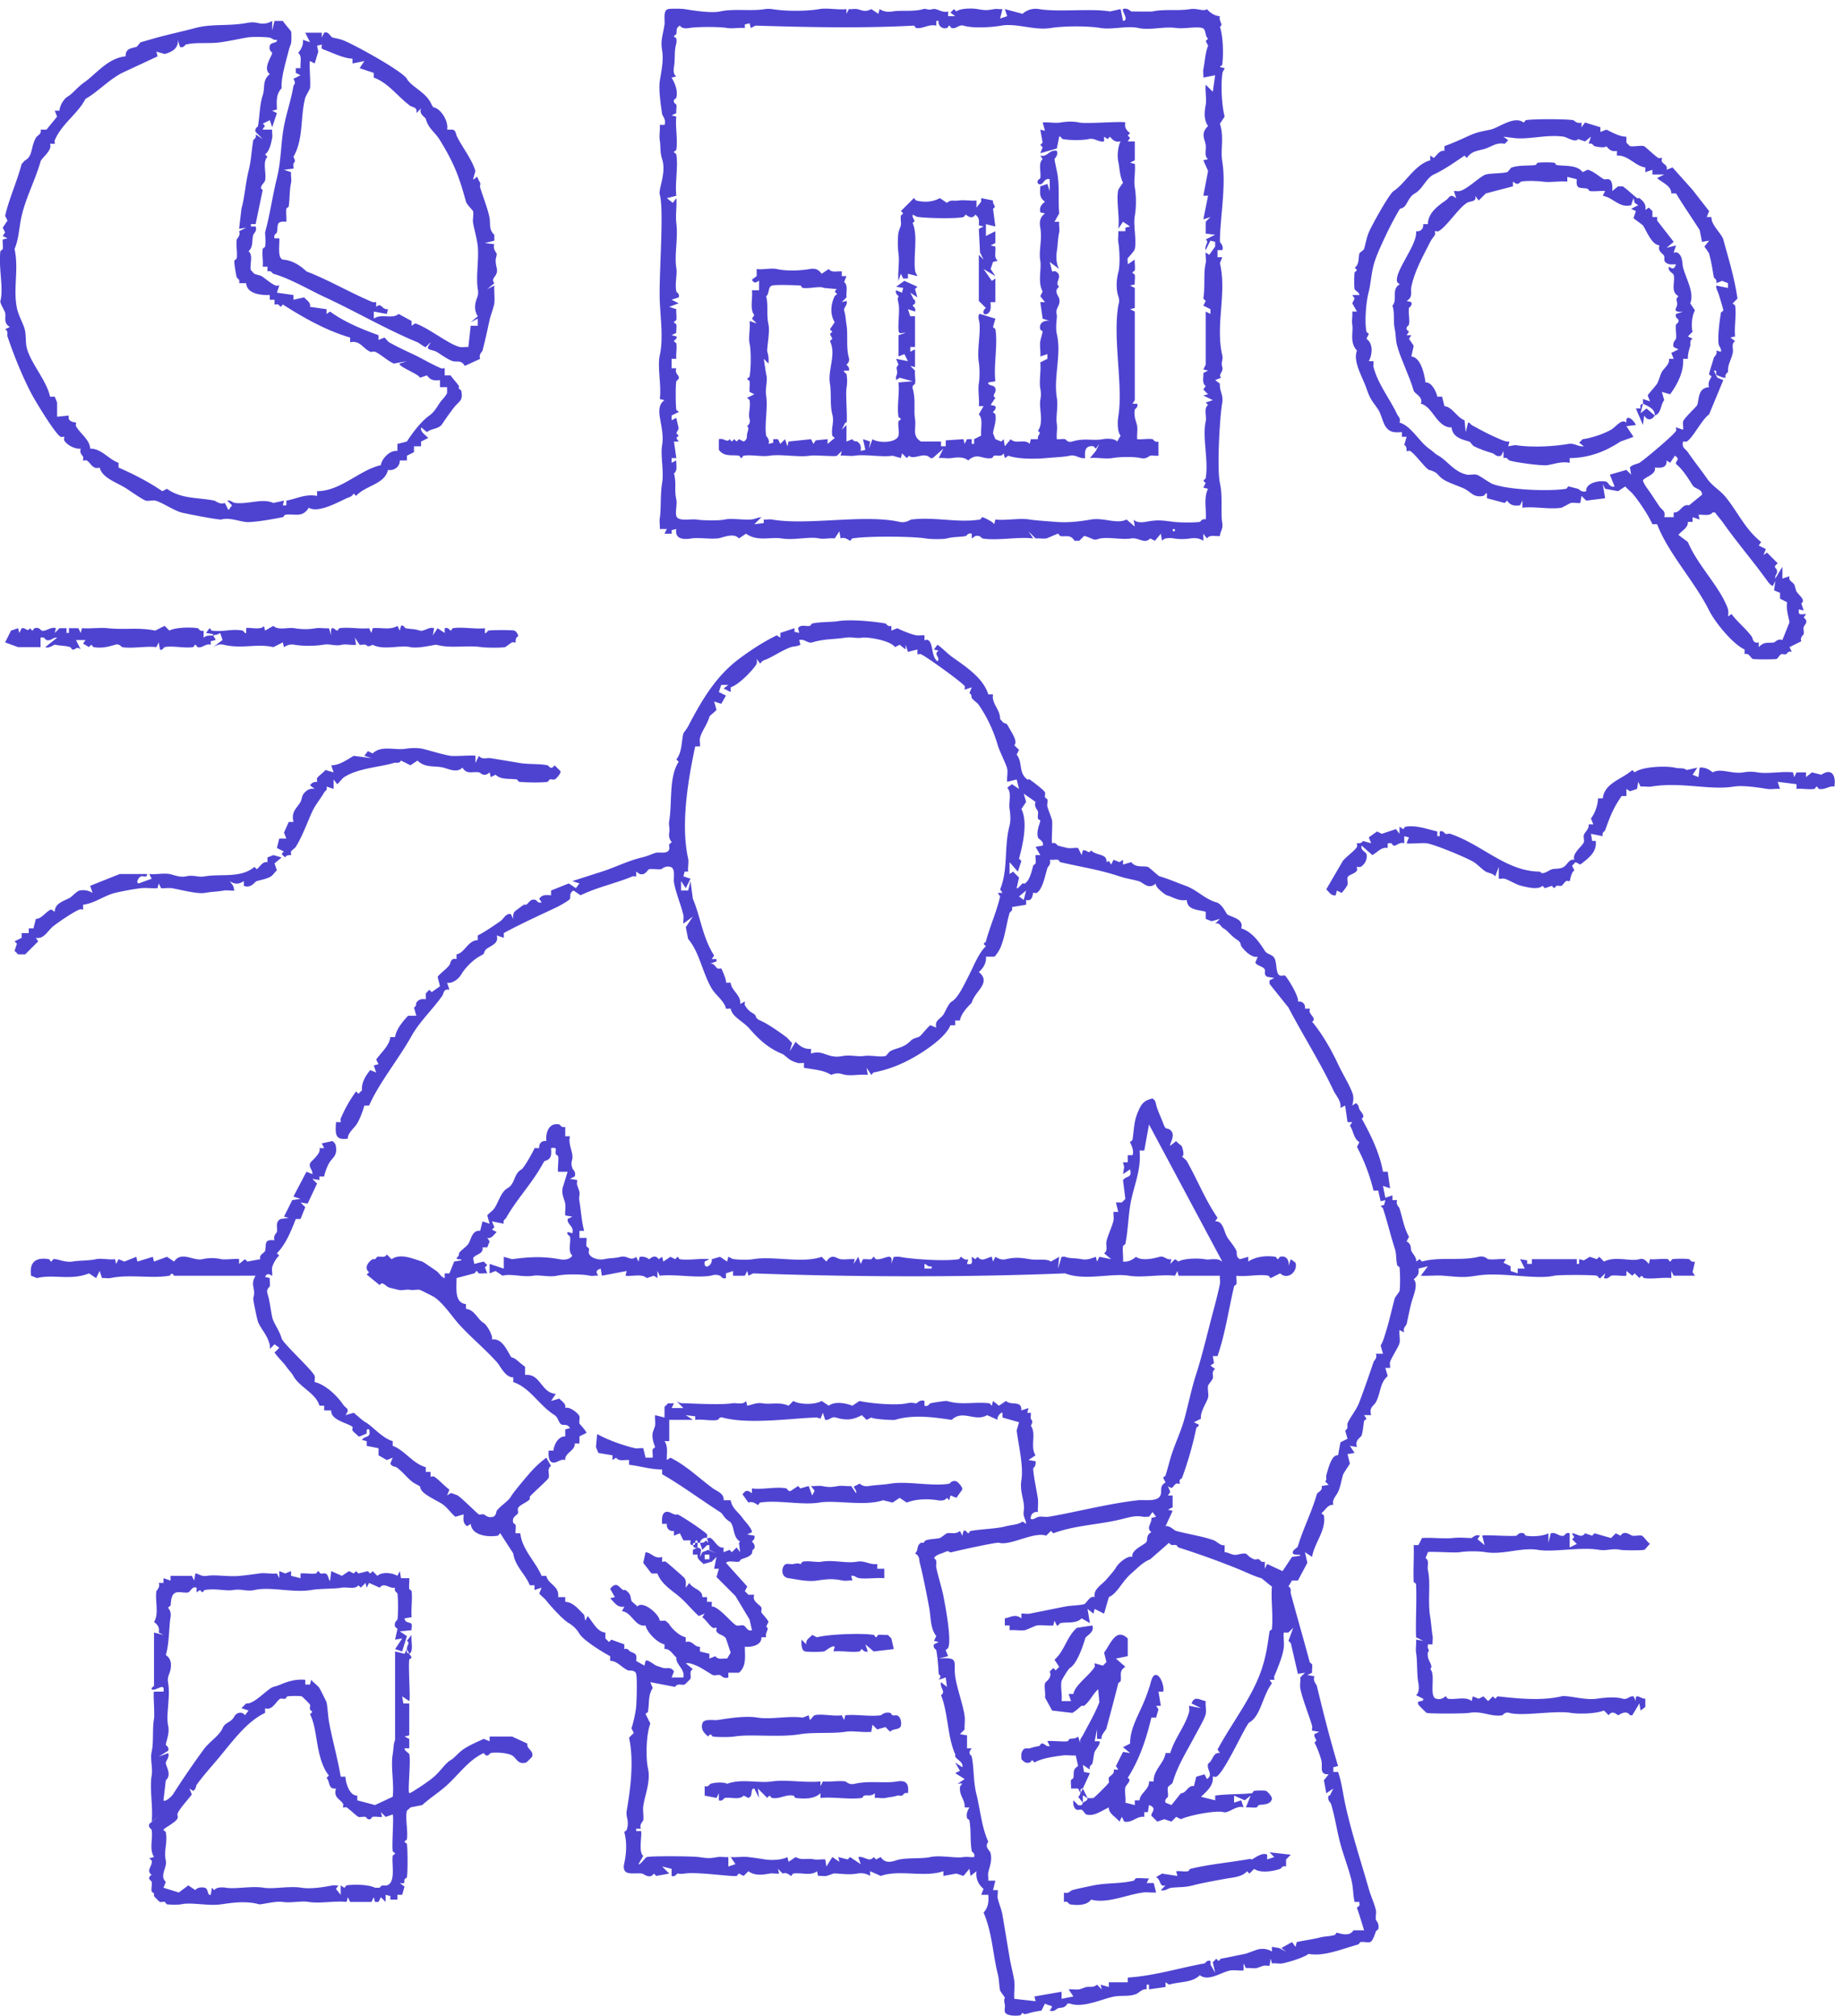
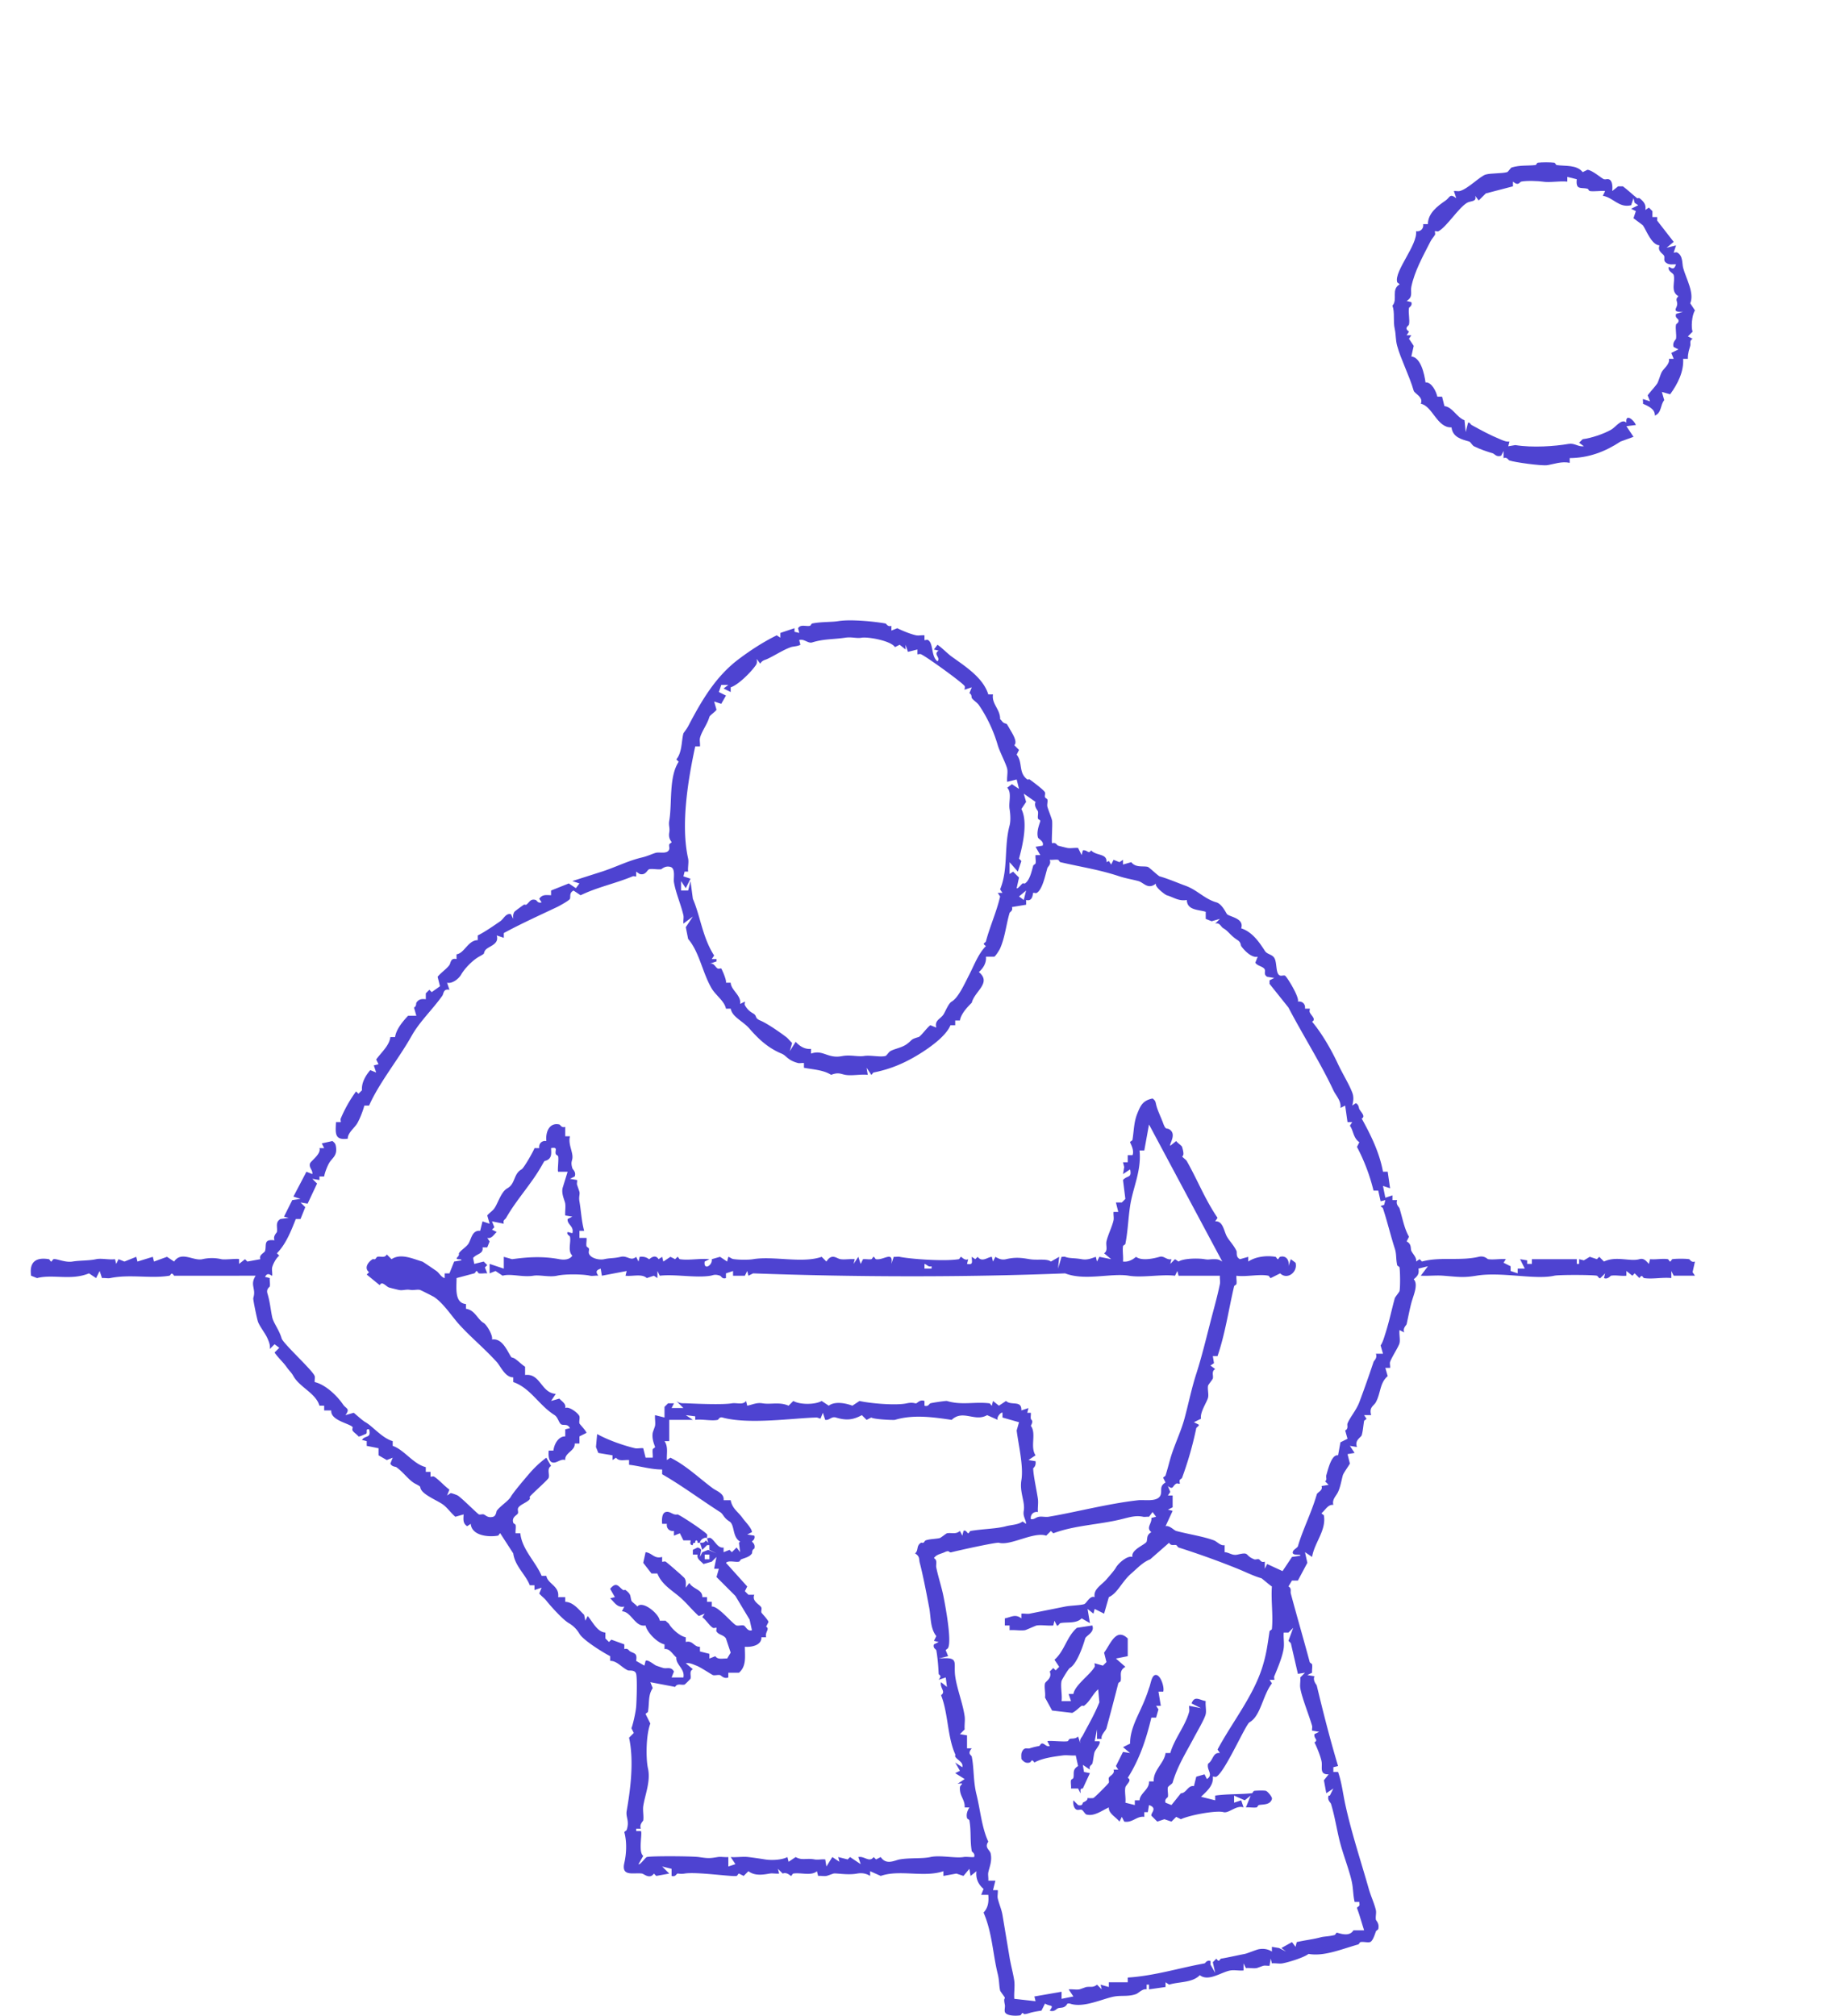
<svg xmlns="http://www.w3.org/2000/svg" width="213" height="233" fill="none">
  <g fill="#4E43D1" clip-path="url(#a)">
-     <path d="M80.623 178.868c-.53.15-.468-.194-.547-.273.314.046.257-.263.273-.274.05-.035.183.022.273 0 .025.17-.046.454 0 .547Z" />
    <path d="M81.715 177.775c-.29-.137-.814.207-.82.546-.09 0-.212.022-.273 0-.013-.006.047-.227-.136-.273-.175 0-.123.259-.137.273-.013.013-.322-.036-.273.273-.01-.011-.177.057-.273-.137-.068-.136.05-.36 0-.409h-.82l-.41-.82-.682.273v-.546c-.519.079-.899-.3-.82-.819h-.546c-.035-.421-.063-1.229.41-1.366.513-.15.836.41 1.366.273.48.18 3.245 2.024 3.414 2.322.074.128-.052.358 0 .41Zm43.157 29.499-.273-.546h-.82c.036-.306-.057-.678 0-.956.022-.104.249-.167.273-.273.123-.517-.164-.948.547-1.366l-.274-1.229c-.486.043-1.032-.063-1.502 0-1.019.136-2.39.314-3.278.819-.355-.513-.33-.065-.546 0-.423.129-.713-.095-.956-.41 0-.352-.068-.628.137-.956.265-.426.56-.191.819-.273.443-.139.59-.169 1.093-.273.104-.022.161-.24.273-.273.341-.098.511.415.956.273l-.273-.546c.134-.112 1.846.085 2.321 0 .102-.019.162-.243.274-.273.289-.082.59.041.956-.273l.273.819c-.145-.519.112-.65.273-.956.721-1.366 1.36-2.439 1.912-3.824l-.137-1.502c-.647.565-.928 1.385-1.639 1.912-.057.041-.21-.044-.273 0-.338.235-.658.612-1.092.819l-2.322-.273-.819-1.502c.079-.486-.115-1.221 0-1.639.065-.24.863-.587.546-1.366l.41-.41.273.274.409-.41-.546-.82c1.166-.999 1.401-2.657 2.595-3.687l1.775-.273c.331.795-.723 1.172-.819 1.502-.314 1.09-1.002 2.977-1.775 3.414-.172.099-.924 1.355-.956 1.503-.142.636.098 1.625 0 2.321h1.092l-.273-.819h.546c.189-1.06 1.945-2.218 2.459-3.141.071-.129-.052-.358 0-.41l.956.273.409-.409-.273-1.093c.729-.967 1.371-2.947 2.732-1.639v2.049l-1.366.273 1.092.956c-.789.47-.417 1.011-.546 1.639-.022.104-.246.164-.273.273a326.312 326.312 0 0 1-1.366 5.19c-.079.292-.691.794-.546 1.229h-.546v-1.093l-.273 1.366h.546c.224.224-.459.991-.546 1.229-.115.311-.162 1.049-.274 1.366-.057.161-.417.232-.273.683l-.819-.547.136.82.683.136-.819 1.776c-.415-.025-.208.344-.273.546Z" />
    <path d="M81.715 177.775c.052.052.281-.071.41 0 .494.276.82 1.227 1.502 1.093v.546l.683-.273.273.273.546-.546.41.546-.136-1.092.136-.137c-.926-.522-.603-1.923-1.229-2.322-.727-.464-.683-.83-1.093-1.092-2.28-1.459-4.383-3.043-6.692-4.37v-.547c-1.335 0-2.548-.401-3.824-.546v-.546c-.549-.044-1.169.185-1.502-.273l-.41.273v-.547l-1.639-.273-.273-.683.137-1.502c1.281.716 3.092 1.336 4.37 1.639.268.063.653-.041.956 0l.273 1.093h.82c.033-.309-.052-.667 0-.956.019-.107.273-.184.273-.274 0-.106-.402-.866-.273-1.639.019-.12.254-.699.273-.819.063-.374-.041-.836 0-1.229l1.093.273v-1.229l.41-.41h.682l-.273.546h1.366l-.82-.819c.448.336.73.249 1.23.273 1.469.068 4.178.17 5.19 0 .567-.095 1.275.23 1.638-.273l.137.546c.636-.125 1.079-.388 1.775-.273.956.159 1.934-.194 3.005.273l.546-.546c.757.445 2.521.445 3.278 0l.819.546c.705-.54 1.967-.295 2.731 0l.82-.546c1.177.276 4.214.549 5.463.273.721-.158.961.038 1.092 0 .159-.046.435-.47.956-.273v.546c.451.145.527-.218.683-.273.208-.071 1.806-.306 1.912-.273 1.716.522 3.191.06 4.917.273.082.011.158.205.273.273l.136-.546.683.546.82-.546c.601.579 1.827-.139 1.775 1.093l.82-.274-.137.547h.41c.024.221-.041.483 0 .683.041.199.355.166 0 .819.68.91-.12 2.423.546 3.414l-.819.547.819.136c.077.62-.273.773-.273.82 0 .756.434 2.709.546 3.551.063.469-.043 1.016 0 1.502-.481-.088-.896.27-.819.819.423.069.535-.207.956-.273.341-.052.756.055 1.092 0 2.997-.497 6.979-1.543 10.38-1.912.743-.082 2.335.262 2.595-.683.131-.478-.175-.956.546-1.365l-.273-.547c.03-.106.237-.161.273-.273.205-.639.361-1.265.546-1.912.451-1.576 1.218-3.092 1.639-4.643.473-1.743.814-3.483 1.366-5.19.603-1.868 1.114-3.969 1.639-6.009.368-1.437.784-2.863 1.092-4.371.058-.278-.035-.65 0-.956h-4.78l-.136-.546-.273.546c-1.628-.188-3.775.257-5.327 0-2.046-.338-5.077.623-7.375-.273-11.851.473-24.5.426-36.055 0l-.546.273-.136-.546-.274.546H84.72v-.546l-.82.273v.547c-.45.144-.527-.219-.683-.274-.614-.213-.808-.046-1.092 0-1.707.285-4.08-.207-5.873 0l-.273-.546v.82l-.41-.274-.819.274c-.57-.539-1.647-.172-2.458-.274l.136-.546-2.868.546-.136-.819c-.53.186-.601.352-.274.819-.303-.041-.688.063-.956 0-.792-.185-2.835-.221-3.823 0-.872.194-1.989-.122-2.732 0-1.237.205-2.625-.278-3.55 0l-.82-.546-.683.273v-1.092l1.639.546v-1.366l.956.273c1.595-.213 3.373-.39 5.463 0 .527.099 1.188.077 1.502-.409-.566-.533-.131-1.527-.273-2.185-.028-.129-.437-.26-.273-.547l.546.137c.227-.828-.617-.97-.546-1.639l.546-.273-.82-.137c-.038-.442.058-.939 0-1.365-.049-.369-.513-1.194-.273-1.912l.547-1.776h-1.093c-.101-.101.085-1.393 0-1.775-.022-.101-.23-.159-.273-.273-.142-.377.325-.842-.546-.683.013.524.117 1.07-.41 1.365-.429.238-.219-.136-.683.683-1.188 2.103-2.92 3.928-4.097 6.009-.12.213-.402.238-.273.683l-1.366-.273.273.683-.273.273.546.273c-.363.328-.573.79-1.092.683l.273.41-.273.683h-.547c.132.778-.688.718-1.092 1.229l.136.683 1.093-.273.41.409-.273.273.273.683c-.309-.032-.667.052-.956 0-.107-.019-.183-.273-.273-.273-.09 0-.162.243-.274.273l-2.048.547c.01 1.084-.276 2.876 1.093 3.004v.546c1.043.14 1.33 1.23 2.048 1.639.333.192 1.093 1.437.956 1.912.962-.166 1.535.836 1.912 1.503.464.819.254.445.683.682.311.173.86.73 1.23.956v.956c1.788-.215 1.84 2.074 3.55 2.186l-.546.819.956-.273c.327.363.789.574.682 1.092.448-.248 1.55.631 1.64.956.062.233-.063.588 0 .82.024.09.723.787.819 1.092l-.82.41v.82h-.546c.093.833-1.185 1.079-1.093 1.912-.562-.183-.996.42-1.502.273-.472-.14-.445-.945-.41-1.366h.547c.068-.694.554-1.661 1.365-1.639v-.819l.547-.137c-.282-.513-.637-.314-.956-.41-.32-.095-.41-.833-.82-1.092-1.852-1.172-2.772-3.125-4.78-3.824v-.546c-.926.027-1.47-1.29-1.912-1.776-1.5-1.647-2.985-2.838-4.37-4.37-.787-.869-1.786-2.423-2.868-3.141-.098-.066-1.549-.801-1.639-.82-.317-.068-.754.058-1.092 0-.58-.095-.888.112-1.366 0a30.306 30.306 0 0 1-1.093-.273c-.35-.095-.816-.817-1.092-.273l-1.503-1.229.274-.273c-.629-.481-.085-1.208.41-1.503.06-.035.188.039.272 0 .118-.051.172-.245.274-.273.366-.101.84.189 1.092-.273l.546.546c1.074-.718 2.453-.043 3.551.274.101.03 1.413.936 1.64 1.092.319.221.545.721.955.82v-.547h.547l.546-1.365.82-.137c.158-.254-.872.052-.41-.41.215-.215.12-.382.136-.409.243-.375.841-.716 1.093-1.093.346-.522.41-1.598 1.365-1.502l.273-1.093.82.273-.273-.956c.23-.289.617-.532.82-.819.425-.604.775-1.918 1.502-2.322.953-.53.682-1.641 1.638-2.185.282-.158 1.35-2.049 1.503-2.458h.546c-.08-.519.3-.899.82-.82-.107-.978.308-2.177 1.502-1.912.12.028.24.424.682.273v1.093h.547c-.249.923.399 1.855.273 2.595-.057.328-.189.44 0 1.092.046.159.47.435.273.956l-.546.274.82.136c.035.183-.05.393 0 .546.084.265.196.555.272.82.077.265-.093.549 0 1.092.194 1.139.246 2.325.547 3.415h-.547v.819h.82c.04.303-.063.688 0 .956.024.104.237.161.273.273.052.161-.05.375 0 .547.166.581 1.207.811 1.775.682.71-.158 1.044-.071 1.912-.273.784-.183 1.131.558 1.776 0l.273.547.136-.547c.727-.087 1.033.273 1.093.273.066 0 .658-.68 1.093 0l.41-.273.136.547.82-.547.546.273.273-.273c.09 0 .17.257.273.273 1.005.167 2.357-.12 3.414 0l-.546.274c-.156 1.065.926.467.82-.274l.955-.273.82.547.136-.547c.282.082.31.23.683.273.784.093 1.702.08 2.185 0 2.382-.396 5.676.514 7.922-.273l.546.547c.653-1.008 1.155-.345 1.639-.274.483.071 1.111-.051 1.639 0l-.137.547.546-.82.273.82.274-.547c.308-.032.666.052.956 0 .106-.019.183-.273.273-.273.09 0 .169.254.273.273.89.153 2.018-1.024 1.775.547l.273-.82c.222.025.484-.041.683 0 1.221.254 5.16.549 6.829.273.104-.016.177-.267.273-.273.044 0 .432.476.819.273l-.136.547c.751.139.554-.227.546-.82l.41.273.273-.273c.516.686 1.169.017 1.639 0l.136.547.274-.547c.385.23.756.385 1.229.273 1.122-.262 1.827-.15 2.731 0 .904.151 1.956-.101 2.459.274l.956-.547-.137 1.366.41-1.366c.131.017.292-.046.409 0 .522.208 1.079.12 1.912.273.648.118 1.12-.09 1.639-.273l.137.547.273-.547 1.366.273-.82-.682c.486-.306.175-.894.273-1.366.142-.694.681-1.767.82-2.458.057-.282-.036-.651 0-.956h.546l-.273-1.093h.683l.41-.41-.274-2.185c.5-.573 1.047-.183.82-1.229l-.82.546.137-.819-.137-.546h.547v-.82h.546c.259-.554-.273-1.42-.273-1.502 0-.09.257-.17.273-.273.178-1.063.153-2.016.546-3.005.394-.989.65-1.538 1.776-1.775.306.218.336.344.409.683.153.685.547 1.434.82 2.185.298.819.401.521.683.683.948.538-.017 1.731.136 1.912l.683-.547c.134.213.639.527.683.683.109.38.284.975 0 1.093.139.194.442.363.546.546 1.29 2.289 2.093 4.411 3.551 6.555l-.273.41c.918-.082.997 1.131 1.366 1.776.273.478.814 1.018 1.092 1.638.099.219-.117.697.41.956l.956-.273v.547c.858-.577 2.109-.719 3.141-.547.104.017.183.273.273.273.09 0 .159-.24.273-.273.681-.196 1.101.405.956 1.093l.274-.82.546.41c.292 1.071-.951 2.032-1.776 1.229l-1.092.547c-.109-.03-.169-.249-.273-.274-.984-.221-2.612.159-3.688 0-.035.306.058.675 0 .956-.022.104-.248.167-.273.274-.639 2.715-1.019 5.457-1.912 8.057h-.546l.136.82-.409.273.546.41c-.47.281-.178.751-.273 1.092-.033.12-.525.716-.546.82-.085.396.084.969 0 1.365-.115.533-.962 1.697-.82 2.459l-.819.409.546.273c.131.118-.254.317-.273.41a40.28 40.28 0 0 1-1.639 5.736c-.038.107-.227.161-.273.273-.06.148.046.364 0 .41-.052.052-.281-.071-.41 0-.431.24-.322.77-.956.273l.273.683-.273.41h.546v1.366l-.546.273.546.136-.819 1.776c.456-.126.975.478 1.229.546 1.382.374 3.087.617 4.37 1.093.345.128.776.666 1.23.546v.819c.532.014.863.424 1.502.273 1.448-.338.756.082 1.912.547.153.063.382-.06.546 0 .164.06.232.418.683.273v.819l.273-.546 1.776.819 1.092-1.638.956-.137c.167-.265-1.15.109-.819-.546.093-.186.505-.402.546-.547.541-1.887 1.571-3.873 2.185-6.009.068-.24.746-.44.546-.956l.82-.136-.41-.41c.268-.169.074-.467.137-.683.21-.702.603-2.453 1.365-2.322l.274-1.502.819-.41-.273-.956c.418-.215.186-.603.273-.819.29-.724 1.019-1.53 1.366-2.458a131.422 131.422 0 0 0 1.639-4.644c.06-.186.464-.426.273-.956h.819l-.273-.956c.262-.382.407-.931.546-1.366.446-1.384.705-2.676 1.093-4.097.033-.12.524-.715.546-.819.096-.443.074-2.234 0-2.732-.013-.101-.251-.166-.273-.273-.169-.83-.057-1.243-.273-1.912-.503-1.562-.844-3.04-1.366-4.643-.03-.096-.205-.156-.273-.273l.41-.137.136-.546-.546.136-.273-1.229h-.546a21.972 21.972 0 0 0-1.912-5.053l.273-.546c-.721-.497-.664-1.319-1.093-1.912l.273-.41h-.546l-.273-1.912-.546.273c.123-.806-.522-1.409-.82-2.048-1.453-3.111-3.556-6.427-5.19-9.56l-2.185-2.732v-.41l.547-.273-.82-.136c-.42-.262-.194-.544-.273-.82-.107-.371-.915-.428-1.093-.819l.274-.683c-.675.167-1.519-.672-1.912-1.229-.061-.087-.009-.426-.41-.683-.85-.543-1.079-1.057-1.639-1.366-.306-.169-.418-.702-.956-.546l.546-.546-.956.273-.683-.273v-.82c-.879-.265-2.146-.172-2.185-1.365-.956.166-1.521-.317-2.321-.547-.17-.049-1.478-1.013-1.23-1.365-.931.775-1.417-.101-2.048-.274-.699-.191-1.486-.314-2.185-.546-2.338-.781-4.483-1.087-6.829-1.639-.106-.024-.169-.251-.273-.273-.279-.057-.65.036-.956 0 .197.525-.224.79-.273.956-.224.743-.563 2.491-1.229 2.868-.129.074-.358-.052-.41 0-.057.058-.03 1.046-.819.82v.546l-1.639.273c.147.448-.23.541-.273.683-.388 1.306-.519 2.797-1.093 4.097-.082.189-.538.918-.683.956h-.956c.079.677-.292 1.319-.819 1.775 1.518 1.254-.495 2.21-.82 3.551-.571.555-1.259 1.325-1.366 2.049h-.546v.546h-.546c-.552 1.347-2.65 2.775-3.961 3.551-1.595.942-3.13 1.557-4.916 1.912-.088.016-.159.205-.273.273l-.547-.819.137.819c-.803-.095-1.836.134-2.595 0-.546-.098-.787-.328-1.639 0-.904-.576-2.076-.612-3.141-.819v-.546c-.221-.028-.497.049-.683 0-1.248-.336-1.295-.836-1.912-1.093-1.53-.636-2.638-1.655-3.687-2.868-.782-.904-1.992-1.336-2.185-2.322H83.9c-.15-.852-1.172-1.54-1.639-2.321-1.07-1.795-1.425-4.229-2.731-5.737l-.273-1.365.82-1.229-1.093.819c-.039-.303.06-.683 0-.956-.27-1.207-.885-2.584-1.093-3.824-.08-.472.213-1.603-.41-1.775-.622-.172-.986.259-1.092.273-.418.054-1.022-.096-1.366 0-.235.065-.382.735-1.093.546l-.41-.273v.546c-.046.047-.261-.06-.409 0-1.986.828-4.05 1.235-6.01 2.185l-.819-.546c-.513.287-.316.631-.41.956-.048.172-1.18.803-1.501.956-1.929.915-4.231 1.956-6.146 3.005v.546l-.82-.273c.347 1.109-1.062 1.232-1.365 1.775-.238.426.136.219-.683.683-.82.464-1.718 1.456-2.049 2.049-.284.508-1.057 1.109-1.639.956l.274.819c-.705-.167-.662.456-.82.683-1.133 1.606-2.606 2.961-3.55 4.643-1.547 2.751-3.73 5.379-4.917 8.058h-.547c-.15.568-.494 1.489-.82 2.049-.305.524-1.133 1.136-1.092 1.775-1.546.216-1.431-.612-1.365-1.912h.546c.046-.046-.06-.262 0-.41a15.417 15.417 0 0 1 1.775-3.141l.273.273.41-.409c-.08-.839.413-1.694.956-2.322l.683.273-.273-.819.546-.137-.273-.546c.617-.85 1.53-1.617 1.639-2.595h.546c.126-.871.836-1.751 1.502-2.458h.956l-.273-.956c.306-.134.227-.476.273-.547.274-.426.61-.464 1.093-.409v-.683l.41-.41.273.273.956-.683-.273-1.092c.374-.473 1.032-.896 1.366-1.366.158-.227.114-.849.819-.683v-.546c.923-.128 1.322-1.636 2.458-1.639v-.546c.82-.407 1.828-1.112 2.595-1.639.42-.29.637-.951 1.23-.82l.272.547c-.019-.317-.046-.525.137-.82.035-.057.942-.729 1.093-.819.07-.044.215.038.273 0 .368-.251.47-.735 1.092-.546.145.043.235.42.683.273l-.273-.41c.347-.522.781-.432 1.366-.41v-.546l2.048-.819.82.546.41-.546-.82-.274 3.414-1.092c1.563-.5 3.013-1.257 4.644-1.639.68-.158 1.294-.472 1.639-.546.426-.093 1.33.19 1.502-.41.046-.167-.047-.374 0-.546.03-.112.273-.183.273-.273 0-.06-.396-.372-.273-1.093.1-.59-.099-.8 0-1.366.352-2.048-.066-5.061 1.092-6.828l-.273-.273c.683-.809.587-2.161.82-3.005.013-.05.39-.522.546-.82 1.562-2.985 3.177-5.763 5.873-7.784 1.354-1.016 2.832-1.978 4.37-2.731l.41.273v-.547l1.638-.546v.41l.547.136-.137-.546c.306-.48.882-.186 1.366-.273.104-.02.166-.251.273-.273 1.052-.213 2.24-.145 3.005-.273 1.398-.233 4.124.032 5.462.273.11.019.244.423.683.273v.546l.683-.273c.574.292 1.587.7 2.185.82.282.057.65-.036.956 0v.546c.052.052.282-.074.41 0 .65.371.331 1.9 1.093 2.458.418-.431-.555-.82.136-1.229l-.546-.137.41-.546c.557.38 1.13.997 1.638 1.366 1.527 1.106 3.636 2.425 4.234 4.37h.546c-.191 1.093.853 1.726.82 2.868.15.11.268.33.41.41.423.24.213-.137.683.683.314.549.961 1.513.546 1.912l.546.546-.273.546c.743.929.167 2.063 1.229 2.868.055.041.208-.046.273 0 .317.221 1.707 1.262 1.776 1.503.049.172-.052.385 0 .546.035.11.24.166.273.273.065.224-.06.58 0 .82.082.33.513 1.37.546 1.638.06.484-.093 2.502 0 2.595.448-.147.541.23.683.273.221.066.948.246 1.093.273.366.066.838-.043 1.229 0l.409.82.137-.546c.554-.09.634.502.956 0 .601.663 1.868.325 1.775 1.365l.274-.136.273.41.273-.547.683.273.409-.273v.547l.956-.274c.514.678 1.383.402 1.912.547.151.041 1.21 1.048 1.366 1.092 1.013.29 2.068.751 3.005 1.093 1.357.494 2.177 1.518 3.551 1.912.672.194 1.136 1.273 1.229 1.365.322.323 2.021.476 1.639 1.639 1.259.405 2.062 1.552 2.731 2.595.273.429.822.394 1.093.82.355.557.12 1.887.682 2.048.17.049.377-.049.547 0 .191.055 1.707 2.51 1.502 3.005.519-.079.899.3.819.819h.547c.046.047-.063.262 0 .41.164.393.781.814.273 1.093 1.169 1.395 2.242 3.283 3.004 4.916.517 1.106 1.246 2.254 1.639 3.278.205.532.126 1 0 1.502l.41-.273c.369.178.333.544.41.683.224.407.745.83.273 1.092 1.079 1.945 2.065 3.975 2.458 6.146h.546l.274 1.912-.82-.273.273 1.366.82-.273v.546h.546c-.197.524.224.789.273.956.383 1.273.541 2.305 1.093 3.278l-.273.546c.609.295.431.847.546 1.092.177.377.639.768.546 1.23l.41-.274.273.274c2.079-.577 4.395-.041 6.556-.547.677-.158.983.257 1.092.273.628.093 1.396-.065 2.049 0l-.273.41.819.41v.546l.819.273v-.546h.82l-.546-1.093.819.137v.41h.546v-.547h5.19v.547h.273v-.547l.546.137.683-.41.82.273.273-.273.546.547c1.426-.678 3.013.038 4.097-.274.511-.147.773.197 1.093.547l.136-.547c.645.071 1.437-.101 2.049 0 .104.017.183.274.273.274.09 0 .169-.257.273-.274.396-.065 1.519-.068 1.912 0 .107.02.246.424.683.274l-.273 1.229.273.409h-2.458l-.273-.546v.82c-.975-.112-2.213.153-3.141 0-.181-.03-.197-.528-.547 0l-.546-.547-.273.273-.683-.546v.546c-.557.066-1.248-.092-1.775 0-.08.014-.391.465-.82.274l.137-.547-.547.547c-.133.123-.314-.254-.409-.274-.568-.109-4.39-.117-4.917 0-2.248.503-6.11-.483-9.014 0-1.513.252-2.106.134-3.824 0-.852-.065-1.74.047-2.595 0l.82-1.092-1.093.273c.107.604-.098.863-.546 1.229.563.604-.035 1.844-.273 2.732-.169.633-.339 1.51-.546 2.458-.028.131-.484.464-.274.956l-.546-.273c-.063.461.093 1.081 0 1.502-.093.421-.909 1.631-1.092 2.185-.058.17.032.465 0 .683h-.547l.273.956c-.925.773-.789 1.934-1.365 3.005-.246.456-.811.568-.547 1.502h-.819l.273.41c0 .093-.254.169-.273.273-.093.535-.123 1.117-.273 1.639-.071.248-.863.581-.546 1.365l-.82-.136.546.819-.819.137.273 1.092c-.18.334-.746 1.096-.819 1.366-.161.587-.282 1.347-.547 1.912-.232.494-.715.855-.546 1.502-.612-.087-.912.582-1.366.956 0 .091.257.17.274.274.286 1.726-1.093 3.119-1.366 4.78l-.82-.547.274 1.229-1.093 2.049h-.683l-.41.683c.407.227.2.541.274.819.693 2.601 1.491 5.324 2.185 7.921.03.11.251.17.273.274.057.278-.036.65 0 .956l-.546.273.819.136c-.216.541.235.937.273 1.093.749 3.111 1.497 6.077 2.458 9.287l-.546.136v.547h.546c.421 1.207.547 2.411.82 3.687.699 3.253 1.838 6.684 2.731 9.833.23.814.648 1.702.82 2.459.071.311-.06.759 0 1.092.024.139.429.41.273 1.093-.071.112-.238.174-.273.273-.123.341-.366 1.142-.683 1.229-.292.079-.768-.068-1.093 0-.103.022-.164.243-.273.273-2.035.576-3.944 1.404-5.736 1.093-.568.439-2.335.969-3.004 1.092-.366.069-.839-.043-1.23 0l-.136-.546-.137.819c-.221.025-.483-.041-.683 0-.15.03-.685.252-.819.274-.374.062-.836-.041-1.229 0l-.273-.547v.82c-.481.049-1.044-.071-1.503 0-1.032.158-2.534 1.338-3.55.546-.866.896-2.401.737-3.551 1.093l-.41-.274v.547l-1.912.273v-.546h-.273v.546c-.475-.104-.923.434-1.229.546-.844.309-1.647.139-2.459.273-1.327.221-3.627 1.393-5.189.82h-.273c-.334.601-.741.423-1.093.546-.194.066-.426.462-.956.273.541-.762.079-.421-.546-.819l-.41.819c-.391.057-1.013.159-1.366.273-.901.293-.642 0-.819 0-.09 0-.17.257-.273.273-.489.082-1.642.077-1.776-.409-.063-.224.052-.568 0-.82-.164-.808 0-.603 0-.819 0-.049-.524-.721-.546-.82-.137-.636-.082-1.141-.273-1.912-.571-2.299-.634-4.766-1.639-7.101.549-.582.614-1.284.546-2.049h-.819l.273-.683c-.634-.538-.926-1.243-.82-2.048l-.682.546-.137-.82-.683.82-.819-.273-1.503.273v-.546c-2.19.762-5.099-.219-7.238.546l-1.229-.546v.546c-.44-.287-.964-.372-1.502-.273-1.115.205-2.459-.079-2.732 0-.188.054-.658.246-.82.273-.289.052-.646-.033-.955 0l-.137-.546c-.644.576-1.86.128-2.731.273-.104.016-.183.273-.273.273-.055 0-.462-.481-.956-.273l-.547-.547.137.547c-.352.038-.76-.055-1.093 0-.69.115-1.696.314-2.458-.273l-.546.546-.546-.273c-.09 0-.159.24-.274.273-.428.123-4.632-.503-6.009-.273-.483.079-.732-.025-.82 0-.136.038-.234.42-.682.273v-.82l-1.093-.273.82.82-1.502.273-.274-.273c-.464.699-1.15.033-1.365 0-.96-.14-2.426.412-2.049-1.229.227-.984.325-2.36 0-3.551.033-.107.238-.164.273-.273.35-1.066-.128-1.434 0-2.186.38-2.209.89-5.651.273-8.467l.547-.546-.273-.547c.215-.535.502-1.939.546-2.458.057-.705.14-3.313 0-3.824-.14-.511-.795-.336-.956-.41-.713-.319-1.262-1.114-2.049-1.092v-.546c-.778-.396-3.133-1.847-3.55-2.595a3.392 3.392 0 0 0-1.23-1.229c-.672-.375-2.144-2.014-2.595-2.595-.224-.293-.576-.53-.82-.82l.274-.683-.82.274v-.547h-.546c-.461-1.226-1.715-2.201-1.912-3.687l-1.502-2.322c-.09 0-.17.257-.273.273-1.194.2-3.021-.03-3.141-1.365l-.41.273c-.522-.347-.431-.782-.41-1.366l-.956.273c-.475-.401-.887-.991-1.365-1.366-.599-.464-2.21-1.084-2.595-1.775-.221-.396.15-.249-.683-.683-.727-.38-1.344-1.319-2.185-1.912-.08-.055-.527-.046-.683-.41l.273-.682-.683.273-.956-.547v-.819l-1.366-.273v-.547l-.546-.136c.339-.579 1.106-.131.82-1.229-.514-.099-.082.434-.41.546-.27.093-.658.32-.82.273-.169-.237-.557-.459-.682-.683-.072-.128.051-.357 0-.409-.43-.429-2.57-.771-2.459-1.912h-.82v-.547h-.545c-.418-1.447-2.29-2.13-3.005-3.414-.251-.453-.432-.541-.82-1.093-.352-.499-.994-1.084-1.365-1.638l.546-.547-.546-.409-.547.546c.066-.443-.103-.839-.273-1.229-.248-.574-.887-1.358-1.092-1.912-.115-.312-.587-2.59-.547-2.732.17-.59.096-.814 0-1.365-.087-.503.025-.825.274-1.23H20.12c-.35-.527-.366-.03-.546 0-2.163.361-4.537-.199-6.829.274-.278.057-.65-.036-.956 0l-.273-.82-.41.82-.819-.547c-2.098.861-4.138.066-6.01.547l-.682-.274c-.224-1.556.514-2.166 2.049-1.912.103.017.183.274.273.274.09 0 .158-.241.273-.274.33-.095 1.327.416 2.185.274.858-.142 1.912-.091 2.732-.274.598-.133 1.526.096 2.185 0l.136.547.273-.547.683.274 1.366-.547.136.547 1.776-.547.136.547 1.503-.547.82.547c.857-1.249 2.214-.036 3.277-.274a4.857 4.857 0 0 1 2.185 0c.418.093 1.94-.109 2.049 0v.547l.683-.547.273.274 1.502-.274c-.202-.516.48-.721.546-.956.191-.696-.227-1.379 1.093-1.229-.208-.502.254-.855.273-.956.104-.562-.235-1.114.41-1.502l.956-.137-.547-.136.956-1.912.956-.137-.819-.273 1.502-2.868.683.273c.066-.497-.42-.718-.273-1.229.08-.273 1.325-1.109 1.093-1.775h.546l-.273-.547 1.229-.273c.281.227.358.32.41.683.152 1.087-.454 1.243-.82 1.912-.21.385-.478 1.065-.546 1.502h-.546v.41l-.82-.136.546.546-1.092 2.322-.82-.137.547.546-.547 1.366h-.546c-.532 1.352-1.144 2.917-2.185 3.961l.273.273c-.371.281-.735.999-.82 1.365-.062.268.042.653 0 .956-.06.071-.51-.527-.819.137l.546.137c-.035.306.058.677 0 .956-.019.09-.434.284-.273.819.306 1.011.34 1.726.547 2.731.139.67.81 1.481 1.092 2.459.178.617 3.636 3.736 3.824 4.37.052.178-.03.464 0 .683 1.243.298 2.551 1.535 3.278 2.595.347.505.858.442.273 1.229l.956-.273c.374.289.997.887 1.366 1.092.803.446 1.928 1.841 3.141 2.185v.547c1.328.445 2.37 2.1 3.824 2.458v.546h.546v.547c.052.052.282-.071.41 0 .442.245 1.273 1.161 1.776 1.502l-.274.683.41-.273c.09-.025.73.218.82.273.488.298 2.297 2.139 2.458 2.185.172.049.385-.052.546 0 .24.076.459.448 1.093.273.338-.093.374-.631.41-.683.376-.535 1.362-1.144 1.638-1.639.276-.494 1.584-2.035 2.185-2.731a11.87 11.87 0 0 1 1.912-1.775l.547.956c-.506.305-.153.928-.274 1.365-.06.219-1.824 1.751-2.185 2.185-.035.044.05.197 0 .274-.245.39-1.242.663-1.365 1.092-.05.169.049.377 0 .546-.069.235-.754.41-.547 1.093.033.112.252.169.273.273.058.279-.035.65 0 .956h.547c.172 1.841 1.803 3.332 2.458 4.917h.546c.162.953 1.546 1.163 1.366 2.458h.82v.546c.923.039 1.515.844 2.185 1.503l.136.682.273-.546c.593.691 1.101 1.852 2.049 1.912v.683l.41.41.273-.273 1.502.546v.546c.448-.131.48.167.683.273.524.273.82.191.683 1.093l.956.546.136-.546c.227-.221.99.456 1.23.546.182.068.68.235.819.273.418.112.89-.196 1.23.41l-.274.683h1.366c.194-1.008-.899-1.47-.82-2.322-.453-.374-.754-1.043-1.365-.956v-.546c-.812-.161-2.025-1.374-2.186-2.185-1.231.224-1.617-1.587-2.731-1.639l.273-.546c-.814.174-1.12-.478-1.639-.956l.546-.137-.546-.956c.749-.901.964-.229 1.502.137.069.046.222-.041.274 0 .666.505.516.647.683 1.229.043.155.549.47.682.683.596-.76 2.538.86 2.595 1.638h.683c.11.151.33.268.41.41.257.454 1.174 1.366 1.912 1.502v.547c.82-.23.948.603 1.639.546v.546l1.092.273v.547l.683-.273c.306.442.85.24 1.366.273l.41-.683-.547-1.639c-.273-.432-.86-.404-1.092-.819-.071-.129.052-.358 0-.41-.052-.052-.282.071-.41 0-.382-.213-.822-.943-1.23-1.229l.274-.41-.683.273c-.757-.677-1.42-1.527-2.185-2.185-.888-.765-2.13-1.48-2.595-2.731h-.683l-.956-1.23.273-1.229c.776.085.992.811 1.912.547v.546c.052.052.282-.071.41 0 .148.082 2.109 1.789 2.185 1.912.224.363.126.707.137 1.092l.41-.546c.423.735 1.54.757 1.502 1.639h.546v.546h.546v.547c.738-.102 2.44 2.067 2.868 2.185.233.063.588-.063.82 0 .232.063.429.734.956.546l-.273-1.229-1.64-2.732-2.184-2.185.273-.956h-.547l.274-1.365-.547.546-.956.273c-.327-.363-.789-.574-.683-1.093h-.546v-.546l.547-.273c.01.022.254.019.41.273l-.137.82.273-.547.683-.273.956.41-.82-.41v-.546h-.273l-.546.546-.273-.819c.322-.009.475.041.683-.273l.273.273-.137-.547ZM104.66 75.073l-.683-.546-.546.273c-.5-.77-3.174-1.204-3.824-1.092-.65.112-1.133-.115-1.912 0-1.415.21-2.491.13-3.824.546-.489.153-.934-.454-1.502-.273l.136.546c-.325.189-.852.189-1.092.273-.918.323-1.86.962-2.732 1.366-.276.128-.576.142-.82.546l-.409-.546c.08.492 0 .6-.273.956-.59.767-1.912 2.068-2.731 2.322v.546l-.82-.41.546-.41h-.819l-.273.82.82.41-.547.956-.82-.273.274.956c-.153.243-.768.641-.82.819-.26.904-.91 1.682-1.092 2.458-.063.268.04.653 0 .956h-.547c-.85 3.933-1.69 9.085-.819 12.975.093.42-.063 1.04 0 1.502h-.41l-.136.546.82.273-.547 1.093-.547-.82v1.093h.82l.273-1.093.273 2.049c.874 2.019 1.117 4.48 2.459 6.555l-.274.41h.547v.273l-.82.273c.538-.155.65.377.956.547.131.071.358-.052.41 0 .066.065.647 1.357.546 1.639h.547c.035.876 1.253 1.464 1.092 2.458l.546-.273c.05.06-.07.281 0 .41.3.535.612.759.956.956.508.289.11.521.82.819.82.341 2.294 1.374 3.004 1.912.244.183.443.481.683.683l-.273.956.683-1.093c.456.527 1.098.899 1.775.82v.546c.986-.341 1.48.079 2.322.273.626.145 1.003.06 1.366 0 .901-.15 1.745.118 2.458 0 .713-.117 1.858.167 2.458 0 .134-.035.358-.431.547-.546.486-.292 1.324-.391 1.912-.82.696-.508.388-.538 1.365-.819.254-.074 1.014-1.145 1.366-1.366l.683.273c-.227-.844.473-.983.819-1.502.235-.352.582-1.289.956-1.502.768-.437 1.486-2.043 2.049-3.141.563-1.098 1.041-2.407 1.912-3.278-.519-.355-.055-.339 0-.546.473-1.773 1.262-3.497 1.639-5.19l-.273-.41h.546l-.273-.41c.961-2.338.426-4.875 1.093-7.374.147-.552.092-1.358 0-1.912-.132-.795.289-1.89-.274-2.459l.547-.41.819.547-.273-1.093-1.093.273c-.062-.464.093-1.076 0-1.502-.123-.565-.876-1.988-1.092-2.731-.475-1.645-1.254-3.297-2.185-4.644-.2-.29-.642-.538-.82-.82-.046-.073.033-.412-.273-.546l.273-.682-.819.273c-.052-.052.074-.281 0-.41-.213-.374-4.436-3.428-5.053-3.687-.148-.063-.361.049-.41 0v-.547l-1.093.274-.273-.82v.546Zm15.843 22.671c.188-.527-.487-.732-.547-.956-.207-.767.273-1.726.273-1.912 0-.09-.254-.169-.273-.273-.043-.257.055-.582 0-.82-.033-.147-.491-.554-.273-1.092l-1.366-.956.274.956-.547.82c.754 1.472.194 4.037-.273 5.736l.273.273-.409 1.229-.956-1.093v1.366l.409-.273.683.683-.273 1.229c.109.134.524-.437.683-.546.057-.041.205.043.273 0 .576-.369.789-1.481.956-2.049.033-.11.248-.17.273-.273.063-.268-.041-.653 0-.956h.546l-.546-.956.82-.137Zm-2.186 6.283.274-1.093-.82.683.546.41Zm22.944 41.791-8.467-15.843-.546 3.005h-.547c.233 2.39-.767 4.258-1.092 6.419-.224 1.483-.257 2.925-.546 4.37-.022.107-.26.172-.274.273-.079.546.055 1.207 0 1.776.569.079 1.118-.205 1.503-.547.688.533 2.19.156 2.731 0 .511-.147.814.402 1.366.273l-.137.547.547-.547.409.274c.582-.375 2.235-.402 3.005-.274.532.088.467.003 1.092 0 .462-.002.582.047.956.274Zm-33.596.546c-.413.115-.497-.189-.82-.273v.546h.82v-.273Zm-12.292 17.754-.273-.819-.273.683-.41-.137c-2.56.044-7.839.85-10.925 0-.361-.098-.438.249-.547.273-.704.159-1.822-.112-2.595 0v-.41l-1.092-.136.82.546h-2.732v2.458H76.8c.447.645.232 1.407.273 2.186l.41-.273c1.857.923 3.313 2.37 4.916 3.55.415.306 1.325.579 1.23 1.366h.819c.16.959.874 1.352 1.365 2.049.309.437 1.074 1.18 1.093 1.639l-.546.273.819.136c.15.415-.273.626-.273.683 0 .047.437.281.273.82-.306.133-.227.475-.273.546-.26.407-.798.511-1.23.683-.117.046-.171.251-.272.273-.427.095-1.167-.194-1.503.136l2.459 2.732-.274.546.41.41h.683c-.339.786.721 1.161.82 1.502.049.169-.05.377 0 .546.027.099.723.782.819 1.093l-.273.546c.467.287-.167.604 0 1.229h-.547c.047.902-1.109 1.167-1.912 1.093-.008 1.073.219 2.226-.682 3.005h-1.23v.546c-.516.202-.819-.241-.956-.273-.24-.06-.59.063-.819 0-.112-.03-1.442-.918-1.912-1.093-.407-.153-.77-.352-1.23-.273l.82.683c-.461.251-.172.724-.273 1.092-.013.047-.636.67-.683.683-.369.101-.841-.188-1.092.273l-2.868-.546.273.683c-.56.869-.364 1.661-.547 2.731-.019.104-.273.181-.273.274l.547 1.092c-.511 1.328-.528 4.056-.273 5.19.335 1.502-.367 3.089-.547 4.37-.07.511.074 1.131 0 1.639-.01.079-.48.462-.273.956h-.546v.273h.546c.202.202-.333 2.431.273 2.868l-.546.956c.145.164.792-.773.956-.819.522-.142 5.293-.104 6.01 0 1.103.161 1.256.155 2.184 0 .374-.063.836.041 1.23 0v1.092l.819-.273-.546-.819c.66.054 1.403-.079 2.048 0s1.459.196 1.912.273c.727.12 1.953.074 2.595-.273l.137.546.819-.546c.732.426 1.23.095 2.185.273.366.068.839-.044 1.23 0l.136.819.683-1.092.82.546-.137-.546 1.092.273.273-.273 1.23.819-.274-.819c.719-.14 1.26.674 1.776 0l.273.273.546-.273c.637.978 1.625.369 2.185.273 1.216-.208 2.612-.063 3.551-.273 1.109-.249 2.876.158 3.824 0 .374-.063.836.041 1.229 0 .151-.437-.254-.577-.273-.683-.213-1.218-.054-2.338-.273-3.551-.019-.104-.249-.167-.273-.273-.112-.473.044-.844.273-1.229h-.546c.049-.934-.618-1.303-.547-2.322.025-.347.705-.53-.273-.41l.82-.546-1.093-.683.546-.273-.546-.956.82.546c.15-.603-.571-.811-.82-1.229-.035-.06.038-.188 0-.273-.909-1.999-.811-4.78-1.639-6.829.609-.423-.169-.808 0-1.502l.683.546-.136-1.092-.82.273c.445-.535.006-.557 0-.683-.044-.907-.117-1.865-.273-2.731-.019-.11-.423-.243-.273-.683l.546-.273-.546-.137.273-.546c-.718-.899-.615-2.196-.819-3.278-.32-1.691-.738-3.854-1.093-5.19-.115-.426.041-.737-.546-1.092.44-.355.104-.861.683-1.229.054-.036.188.041.273 0 .112-.052.166-.23.273-.273.429-.17 1.232-.162 1.639-.274.12-.032.715-.524.819-.546.5-.109 1.003.167 1.502-.273l.274.546.136-.546c.262-.183.454.273.546.273.093 0 .17-.257.274-.273 1.477-.246 2.93-.235 4.097-.546.62-.167 1.406-.156 1.912-.547l.41.274c-.036-.549-.388-.834-.274-1.503.181-1.054-.505-2.152-.273-3.551.262-1.578-.317-3.963-.546-5.736l.273-.956-1.912-.546v-.546c-.109-.137-.724.478-.546.819l-1.229-.546c-1.418.825-2.792-.691-4.098.546-2.045-.298-4.4-.655-6.555 0-.147.044-2.447-.057-2.731-.273l-.547.273-.546-.546c-1.076.587-1.863.62-3.005.273-.513-.156-.753.355-1.229.273Zm30.319 43.703c.167.03.549.038.683 0 .12-.035 1.74-1.655 1.776-1.775.049-.17-.05-.377 0-.547.068-.24.745-.439.546-.956h.546l-.273-.409.819-1.639.82.136-.82-.682.82-.41c-.014-1.33.56-2.54 1.092-3.688.424-.915.795-1.759 1.093-2.731.172-.35.27-1.368.683-1.502.634-.205 1.139 1.464.956 1.912h-.546l.273 1.639h-.547l.274.409-.274.956h-.546c-.587 2.459-1.357 4.802-2.731 6.965.554.271-.208.79-.273 1.093-.107.497.073 1.232 0 1.775l1.092.274v-.547h.546c.041-.833 1.161-1.253 1.093-2.185h.546c-.079-1.305 1.229-2.125 1.366-3.278h.546c.503-1.726 1.737-3.116 2.185-4.78.05-.185-.027-.461 0-.682l1.366.273-1.092-.547c.349-.942.909-.398 1.638-.273-.062.465.093 1.076 0 1.503-.12.551-1.024 2.084-1.365 2.731-.888 1.685-1.904 3.267-2.459 5.19-.043.153-.505.396-.546.546-.079.287.057.759 0 1.093-.019.106-.423.245-.273.682l.683.274 1.092-1.366c.631.008.817-.959 1.503-.82l.273-1.092.956-.273.273.546c.811-.524-.068-1.027.137-1.775.603-.405.551-1.35 1.365-1.23l-.273-.409c1.699-3.174 4.13-6.157 5.19-9.56.472-1.519.593-2.59.819-4.097.017-.104.263-.175.273-.274.162-1.557-.117-3.329 0-4.916-.259-.145-1.122-.926-1.229-.956-.915-.262-1.792-.713-2.731-1.093a96.87 96.87 0 0 0-6.829-2.458c-.109-.036-.164-.24-.273-.273-.257-.079-.595.139-.819-.273l-2.185 1.912c-.888.355-1.451 1.005-2.186 1.639-1.1.947-1.587 2.294-2.594 2.731l-.547 1.912-1.092-.546-.137.546-.683-.546.273 1.639-.956-.547c-.633.639-1.69.396-2.458.547-.093.019-.292.404-.41.273l-.273-.547-.136.547c-.612.06-1.325-.085-1.912 0-.14.019-1.227.527-1.366.546-.546.079-1.207-.055-1.775 0v-.546h-.547v-.82c.754-.153 1.208-.541 1.912 0v-.546c.306-.036.675.057.956 0 1.287-.257 2.778-.554 4.097-.819.612-.123 1.669-.132 2.186-.274.303-.084.661-1.038 1.229-.819-.17-.929.795-1.385 1.365-2.049.391-.453.899-1.018 1.093-1.365.273-.489 1.327-1.432 1.912-1.229-.219-.844 1.543-1.445 1.639-1.776.117-.407-.044-.743.546-1.092-.666-.514.085-.987 0-1.639l.546-.137-.409-.546-.41.546c-.221-.024-.483.041-.683 0-.836-.177-1.505.036-2.458.273-2.598.648-5.447.705-7.921 1.639l-.273-.273-.547.546c-1.434-.5-4.135 1.202-5.463.82-.284-.082-4.804.912-5.463 1.092-.385.107-.166-.306-.819 0-.432.202-.948.252-1.229.683.451.268.194.697.273 1.093.21 1.04.615 2.253.819 3.277.235 1.186.981 5.155.547 6.01-.06.117-.246.174-.273.273l.273.683-1.093.273c2.458-.213 1.685.393 1.912 2.048.197 1.44.893 3.166 1.093 4.644.063.47-.044 1.016 0 1.502l-.547.546.82.137v1.502h.546c-.557.658-.041.76 0 .956.279 1.377.159 2.814.546 4.37.451 1.814.596 3.789 1.366 5.463-.483.689.18.94.273 1.366.189.877-.144 1.565-.273 2.185-.057.279.036.65 0 .956h.82l-.274 1.093h.547c.041.303-.063.688 0 .956.161.68.442 1.284.546 1.912l.82 4.916c.152.918.458 2.027.546 2.732.079.644-.055 1.387 0 2.048l2.458.274-.136-.547 3.141-.546v.819l1.365-.273-.546-.819c.393-.041.855.063 1.229 0 .123-.019.694-.251.82-.273.445-.077.781.103 1.229-.273l.546.546-.136-.546.956.273v-.547h2.185v-.546c3.086-.197 5.943-1.109 8.877-1.639.109-.019.243-.423.683-.273v.41l.546.956-.273-1.229.41-.41c.352.527.366.03.546 0 .931-.161 1.783-.363 2.731-.546.331-.066 1.314-.487 1.639-.547.538-.098 1.063-.013 1.502.274v-.547l.82.137.819.41-.546-.41 1.229-.683.41.546.136-.546c.905-.216 1.839-.309 2.732-.546.483-.129.959-.093 1.639-.273.112-.031.183-.274.273-.274.519.145 1.472.465 1.912-.273h1.229l-.546-1.775c-.085-.273-.273-.773-.273-.82 0-.084.224-.153.273-.273.049-.12-.017-.278 0-.409h-.547c-.161-.662-.163-1.388-.273-2.049-.205-1.237-.967-3.177-1.365-4.644-.399-1.466-.629-3.143-1.093-4.643-.055-.172-.467-.429-.273-.956h.136l.41-.819-.819.546-.273-1.502.546-.683c-1.12.033-.68-.828-.82-1.503-.125-.606-.524-1.606-.819-2.185.503-.325-.096-.409 0-.956l.546-.273-.819-.136c-.036-.178.046-.383 0-.547-.347-1.229-1.183-3.253-1.366-4.37-.063-.374.041-.836 0-1.229l.546-.546-.819.136-.819-3.551-.274-.273.547-1.502-.547.546h-.546c-.049.574.071 1.218 0 1.776-.125.977-.707 2.351-1.092 3.277-.061.148.046.364 0 .41h-.547l.273.41c-1.089 1.434-1.281 3.758-2.594 4.507-.448.254-2.827 5.725-3.824 6.282-.129.071-.358-.052-.41 0 .101 1.008-.661 1.647-1.366 2.322l1.639.409v-.546c1.407-.208 2.789-.12 4.234-.273.098-.011.169-.257.273-.273.284-.041 1.139-.063 1.366 0 .142.038.764.694.682.956-.221.71-1.076.584-1.502.683-.109.024-.172.256-.273.273-.374.06-.836-.041-1.229 0l.546-1.366-.683.546-1.229-.546v.819l.82-.273.273.82c-.822-.309-1.707.724-2.322.546-.792-.227-3.89.325-4.917.819l-.546-.273-.546.547-.82-.274-.819.274-.683-.683c-.09-.328.759-.872-.273-1.229l-.137.819h-.409v.546c-.855-.136-1.382.73-2.322.547l-.273-.547-.273.547c-.429-.544-1.279-.94-1.229-1.639-.806.358-1.688 1.068-2.595.819-.151-.041-.394-.502-.547-.546-.166-.049-.374.046-.546 0-.366-.101-.483-.735-.41-1.093l.547.547c.546.15.516-.252.546-.274.183-.128.557-.215.546-.546Zm-43.703-28.134h-.546v.547h.546v-.547Z" />
-     <path d="M125.691 207.821c-.276-.052-.311-.284-.546-.273v.819l-.546-.682c.166-.11.213-.227.273-.41l.273-.546.546 1.092Zm-78.393-16.662-.273-.547c0-.535.432-.663 0-.956l.547-.682c-.112.688.284 1.882-.274 2.185Z" />
-     <path d="m47.299 191.159.273.409c0 .093-.257.17-.273.274-.131.783.158 4.586 0 4.78l-.82-.547.137.82h.683v3.687l-.546.137.546.273v1.092h-.546c-.022.301.5.511.546.683.205.74-.202 4.264 0 4.507.341-.117.656-.36.956-.546.54-.336 1.45-.959 1.912-1.366.776-.68 1.322-1.581 1.912-1.912.456-.254.964-.95 1.639-1.366.76-.467 1.467-.759 2.185-1.092l.683.273v-.546h2.595l1.775.819c-.134.626.76.787.546 1.502-.013.047-.636.67-.683.683-1 .276-1.09-.491-1.638-.819-.467-.276-1.847-.41-2.459-.273-.169.038-.363.631-.82 0-1.766.811-2.905 2.526-4.37 3.824-.797.707-1.917 1.436-2.73 2.185l-1.367.273c-.092.147-.38.298-.41.41-.215.784.154 2.357 0 3.277-.016.104-.272.183-.272.274 0 .09.256.169.273.273.095.571.112 3.305 0 3.824-.022.098-.222.155-.273.273-.12.278.245.524-.547.41l.547.409-.273.956h-.547v.547h-.82v-.41l-.545-.137v.82l-.547-.547-.273.547h-.41l-.136-.547-.273.547H40.47l-.273-.547-.136.547c-1.344-.156-3.092.213-4.37 0-.897-.15-2.11.15-3.005 0-.811-.134-2.527.33-2.732.273-1.502-.415-3.018-.197-4.37 0-1.546.227-3.444-.268-4.643 0-.287.065-1.328.055-1.64 0-.1-.019-.16-.238-.272-.273-.162-.052-.375.049-.547 0-.049-.014-.62-.577-.683-.683-.035-.06.039-.189 0-.273-.054-.118-.25-.175-.273-.273-.07-.317.071-.776 0-1.093-.038-.169-.63-.363 0-.819-.704-.492.148-1.047 0-1.639l-.273-.273.546-.137c-.579-.915-.103-2.139-.273-3.141-.019-.107-.423-.246-.273-.683l1.093-.956-.82.683c.189-1.628-.256-3.775 0-5.326.148-.888-.186-1.904 0-2.732.26-1.163.058-2.608.273-3.824.099-.557-.12-3.021 0-3.141h1.093c.218-1.205-.972.06-1.366-.273-.063-.213.273-.325.273-.41V188.7l1.093.274-.546-.274c.109-.603-.104-.871-.547-1.229.604-.901.107-2.425.274-3.551.01-.079.48-.461.273-.956h.546v-.546l.82.273v-.546h2.458l.273.546.136-.819c.407.013.656.393 1.366.273.953-.164 2.521.139 3.824 0a48.422 48.422 0 0 0 2.185-.273c.612-.101 1.404.071 2.049 0l.273.546v-.819l.683.273.683-.273v.546l1.092.273v-.546c.563-.06 1.243.087 1.776 0 .104-.017.183-.273.273-.273.09 0 .161.243.273.273.172.046.38-.047.546 0 .405.114.38.926.547.819l.136-1.092 1.23.546.819-.546.546.273.273-.273.273.273 1.093-.273c.268.333.279.333.546 0l.547.546c.546-.484 1.69-.369 2.321 0l.273-.546.137.819h.956c.038.396-.06.852 0 1.229.016.104.262.175.273.273.104.951-.074 2.033 0 3.005l-.82.137c.044.445.408.439.683.546.295.115.088.565.137.819l-1.366.137.82.546-.547 1.776-.819-.274.82-1.229-.82.137.273-1.229c-.008-.096-.24-.162-.273-.273-.153-.55.26-.741.273-.82.09-.513.09-2.491 0-3.005-.019-.106-.423-.243-.273-.682-.675.155-1.25-.675-1.775 0l-1.23-.547-.273.547-.136-.547-.547.547-.273-.274c-.426.525-1.27.167-1.912.274-.953.158-2.45.09-3.55.273-2.104.349-4.696-.418-6.556 0-.901.202-1.47-.164-2.458 0-.893.147-1.967-.219-3.278 0-.18.03-.197.527-.546 0l-.41.273v-.546c-.516-.202-.721.48-.956.546-.363.101-1.002-.101-1.366 0-.669.186-.606 1.057-.683 1.502-.019.104-.273.183-.273.273 0 .06.396.372.273 1.093-.19 1.12-.136 3.002-.546 4.37.571.394.672.956.546 1.639-.125.683-.412.803-.273 1.639.268 1.609-.284 3.646 0 4.917.194.86-.273 1.876-.273 2.185 0 .057.424.267.273.683l-1.092.682 1.092-.409c.2.524-.352.942-.273 1.229.15.541.645 1.336 0 1.912l-.273 2.322c.21.234.948-.457 1.093-.683a100.712 100.712 0 0 1 3.55-5.19c.661-.912 1.828-1.606 2.186-2.458.305-.732.923-.588 1.365-1.366.279-.489.894-.606 1.23-.137l.41-.546-.82-.273.546-.546c.937.123 2.464-1.718 3.141-1.912.377-.107.456-.121.82-.273.876-.369 1.797-.651 2.868-.547v.547h.546l.137-.547c.256.333.737.628.956.956.065.099.8 1.549.819 1.639.134.62.158 1.519.273 2.185.306 1.787 1.01 4.278 1.366 6.419h.546c.022.759.492 2.226 1.366 2.185v.547l2.048.546 2.049-.956c.183-1.492-.251-3.51 0-4.917.112-.633.057-1.133.273-1.639v-10.242l1.093.273.273-.547v.41l.273.137Zm-8.468 15.569c-.942.104-.65-.757-1.092-1.229l.273-.273c-.885-1.06-1.205-2.877-1.366-3.824-.188-1.107-.333-2.306-.82-3.278.52-.355.056-.339 0-.546-.045-.173.047-.38 0-.547-.018-.065-.89-.937-.955-.956-.235-.065-1.352-.052-1.639 0-.101.019-.161.238-.273.273-.161.052-.374-.049-.546 0-.418.121-.926 1.464-1.776 1.093v.546c-2.171 1.027-3.767 3.311-5.463 5.327-.855 1.016-1.729 1.977-2.458 3.004-.055.077-.046.527-.41.683l-.41-.273.274.683c-.525.715-1.287 1.48-1.64 2.185-.065.131.053.363 0 .546-.136.473-1.638 1.191-1.638 1.366.068.115.26.188.273.273.227 1.358-.27 2.098 0 3.278.18.778-.767 1.762 0 2.458l-.273.683 1.775.546 1.093-.819.82.546c.196-.314.742-.369 1.092-.273.459.126.24.901.683.819l.136-.819.274.273c.248-.358.92-.347 1.365-.273 1.076.18 2.961-.235 4.37 0 1.077.18 2.962-.235 4.37 0 1.02.169 2.64-.082 3.552-.273.2-.041.461.024.683 0l-.273.409.546.683v-1.092l.41.273c.092 0 .169-.257.273-.273.838-.14 2.622-.099 3.277.273h.547c.224-.41.551-.197.82-.273 1.086-.312.534-2.524.682-3.415.016-.103.273-.183.273-.273 0-.09-.257-.169-.273-.273-.117-.699.147-4.081 0-4.234l-.82.274-.546-.547.137.547c-.344.046-.784-.069-1.093 0-.104.024-.164.243-.273.273-.36.098-.44-.252-.546-.273-.252-.052-.593.062-.82 0-.155-.044-1.098-.943-1.365-1.093-.129-.071-.358.052-.41 0-.052-.052.07-.281 0-.41-.32-.571-1.14-.688-.82-1.775ZM97.83 1.051v.546l.274-.546c.308.033.666-.052.956 0 .475.085.888.413 1.639 0l.819.546.137-.546c.448.295.967.363 1.502.273 1.008-.17 2.379.063 3.551-.273.385-.112.47.18 1.092 0 .465-.134 1.118.494 1.776.273v.546h.819l-.546-.41.41-.409.273.273c.434-.377 1.827-.385 2.458-.273.94.167 1.106.142 1.912 0 .29-.052.648.033.956 0l-.273 1.093.819-.274-.273-.819 2.049.546a2.251 2.251 0 0 1 1.912-.546c2.264.377 6.025-.106 8.194.273l1.229-.273.274 1.366c.773-.063-.192-1.177 0-1.366.494-.208.901.273.956.273.33 0 2.31.033 2.458 0 1.341-.3 2.906-.03 4.37-.273.795-.131 1.552.325 1.912 0 .391.456.934.8 1.502.82-.166.625.467.942 0 1.229.372 1.038.427 3.146.274 4.37-.011.082-.205.158-.274.273l.547.137c-.082.281-.23.308-.273.683-.173 1.464-.058 3.616.273 4.916l-.547.82c.511 1.567.044 2.988.274 4.37.472 2.843-.274 6.596-.274 9.287 0 .054.481.461.274.956h-.547v.82h.547l-.274.682c.828 3.463-.546 7.14.274 10.653.133.573-.181.732 0 1.365.163.569-.511.842-.137 1.23l-.683.273.546.41c-.068.808.427 1.357.274 2.184-.295 1.601-.631 7.692-.274 9.287.358 1.595.061 3.406.274 4.644.114.669-.238.953-.274 1.502-.549.044-1.169-.186-1.502.273l-.41-.546v.82c-.442-.293-.956-.364-1.502-.274a6.065 6.065 0 0 1-1.912 0c-.445-.074-1.117-.084-1.366.273l-.136-.819-.683.82-.546-.274c-.639.708-1.352-.142-2.185 0-1.06.18-2.478-.177-3.551 0-.454.077-.519.268-1.093 0-.161-.076-.705-.306-.819-.273l-.547.546h-.546c-.475-.773-.978-.437-1.639-.546-.104-.016-.183-.273-.273-.273-.079 0-1.213.522-1.366.546-.374.063-.835-.04-1.229 0l-.819-.82.546.82c-1.767-.218-4.198.298-5.873 0-.081-.013-.262-.42-.819-.273l-.41.273v-.546c-.439-.15-.576.254-.683.273-.723.128-1.412.068-2.185.273-.379.101-1.781.112-2.458 0-1.494-.248-6.689-.295-8.467 0-.104.017-.183.273-.274.273-.06 0-.59-.502-1.092-.273l-.137-.82-.546.82c-.54-.076-1.284.11-1.775 0-1.137-.254-2.91.243-4.37 0-1.24-.207-2.77.402-4.098-.546l-.82.546c-.636-.726-1.941-.044-2.458 0-1.117.093-2.212-.13-3.004 0-.959.159-1.98.082-1.776-1.092l-.546.136v.41h-.82l.274-.546h-.82c.041-.394-.063-.855 0-1.23.172-1.043.044-2.758.273-4.097.23-1.338-.21-3.108 0-4.37.192-1.153-.13-2.316-.273-3.278-.109-.74-.093-1.491.547-1.912l-.547-.136c.219-1.45-.297-3.726 0-5.053.424-1.893.09-4.144 0-6.283-.12-2.879.52-10.483 0-12.291-.183-.634.793-2.51.273-4.097-.273-.836-.15-1.45-.273-2.186-.09-.532.06-1.215 0-1.775h.547c.237-.543-.257-1.112-.274-1.229-.152-1.019-.417-2.83-.273-3.824.145-.994.473-2.352.273-3.55-.199-1.2.06-1.585.274-3.006.076-.505-.208-1.606.41-1.775.262-.07 1.586-.055 1.911 0 .738.123 3.043.508 4.097.273 1.582-.355 3.606 0 5.19-.273.208-.035.612-.035.82 0 1.524.262 4.015.26 5.463 0 .912-.164 2.177.118 3.14 0Zm41.245 7.921c.036-.306-.057-.677 0-.956.175-.855.222-1.942.547-2.731l-.273-.546.273-.274c-.407-.284-.186-1.092-.683-1.229-.71-.196-2.147.126-3.005 0-1.379-.202-3.062.292-4.37 0-1.308-.292-3.024.224-4.37 0-1.699-.281-4.48-.207-5.736 0-1.912.317-3.969-.587-5.736-.273-1.055.189-3.234.344-4.371 0-.519-.158-.838.423-1.365.273-.115-.033-.183-.273-.274-.273-.09 0-.158.24-.273.273-.549.159-1.051-.262-.956-.82h-.273v.547c-.863-.213-1.576.402-2.322.273-.103-.019-.183-.273-.273-.273-6.167.325-12.152.183-18.3 0l-.547.273-.136-.546-.547.136v.41c-.644-.07-1.436.101-2.048 0-.912-.153-3.46-.155-4.37 0-.394.068-.866.068-1.093-.273-.51.29-.32.617-.41.956-.03.112-.273.183-.273.273 0 .09.24.159.273.273.033.115.033.435 0 .547-.273.898-.109 1.78-.273 2.731-.068.393-.068.866.273 1.093l-.546.136c.418.7.732 1.489.546 2.322-.024.104-.243.164-.273.273-.098.36.246.434.273.546.063.268-.04.653 0 .956l-.546.273.546.137c-.136 1.18.186 2.701 0 3.824-.016.104-.273.183-.273.273 0 .09.257.17.273.273.233 1.396-.169 3.316 0 4.78l-1.092.274.683.546.41-.546c.079.917-.11 1.972 0 2.868.223 1.81-.247 3.706 0 5.19.13.786-.186 1.693 0 2.73.018.11.423.244.272.684l-.819.273.82.41-1.093.41.82.272c-.042.394.062.855 0 1.23-.017.103-.274.183-.274.273 0 .09.254.166.273.273.052.29-.032.647 0 .956l-.546.273.546.137c.183.262-.273.453-.273.546 0 .093.257.17.273.273.09.532-.06 1.213 0 1.775h-.546v1.093h.546c-.199.522.233.803.273.956.099.36-.248.437-.273.546-.1.45-.084 2.775 0 3.278.017.104.273.183.273.273l-.819.41v.546l.546-.273.273 1.23-.273.545.273.273-.273.274.273.41h-.546l.273 1.911h-.546v.547l.546-.273c-.043.548.186 1.169-.273 1.502.317 1.128.011 1.84.273 3.004.12.533-.136 1.42 0 1.912.186.678 1.732.312 2.322.41.664.11 2.595.153 3.278 0 .751-.17 2.117.063 3.004 0 .538-.038.754-.23 1.23-.273l-.82.82 1.093-.137v-.41c.308.033.666-.052.956 0 4.089.719 10.644-.647 14.749.273.738.164 1.183-.251 1.366-.273 2.71-.333 5.384.42 7.921 0 .104-.016.183-.273.273-.273.085 0 1.219.505 1.366.82l.137-.547c1.221.14 2.797-.194 3.96 0 .637.107 2.139.2 3.005.273 1.601.134 3.119-.109 4.097-.273 1.502-.248 2.975.574 4.097 0l.956.82-.136-.82c.265.366.967.347 1.365.273 1.464-.27 1.855-.175 3.278 0 .637.08 2.409.104 3.005 0 .106-.019.243-.423.683-.273.106-1.166-.271-2.507.273-3.55l-.547-.137.274-.547c-.528-.35-.03-.366 0-.546.346-2.092-.413-4.714 0-6.555.136-.612-.274-1.495.273-1.912l-.273-.273.819-.274-1.093-.546.547-.136-.547-.547.274-.41c-.459-.333-.23-.953-.274-1.502l.547-.273-.547-.136.274-.547v-6.145l.546.273v-.547l-.82-.41.274-.546-.274-.273c.23-1.363-.011-2.83.274-4.097.076-.347-.052-.847 0-1.23l.409.274.683-.956v-.546l-.546-.137-.546 1.093c-.183-.544.456-.929 0-1.23l1.092-.546-1.092-.136v-1.366l.546-.546-.82.273.547-2.732h-.547l.547-2.868-.547-1.229.547-.136c-.497-.364-.189-1.063-.273-1.64-.102-.696-.634-1.316.273-2.184-.538-.781-.405-1.718-.273-2.459.12-.68-.085-1.6 0-2.321l.819.82.273-1.913-1.366.273Zm-3.414 52.17c-.177 0-.177.274 0 .274.178 0 .178-.273 0-.273Zm43.293 116.087v1.092l.274-1.092c.576-.189.986.428 1.502.273.145-.044.235-.421.683-.273v1.638l.819-.409-.546-.547c.475-.333.079-.325 0-.682.614.019 1.035.63 1.502 0l.82.273.273-.273 1.912.546.546-.546.546.273c.473-.691 1.115-.044 1.366 0 .333.06.803-.08 1.093 0 .194.052.688.786.956.956-.211.133-.53.642-.683.683-.268.073-2.426.068-2.732 0-.95-.214-1.573.147-2.458 0-2.226-.372-5.228.311-7.102 0-1.874-.312-4.034.6-6.009.273-.778-.129-2.114-.148-3.004 0-.629.103-3.551-.129-3.688 0l-.273.683c.492.303.169.901.273 1.365.358 1.598-.049 3.518.273 5.463.109.656.164 1.562.273 2.185.052.29-.032.648 0 .956h-.546c.016.131-.046.293 0 .41.249.62.052.246 0 .546-.161.94.727 1.432.273 1.912.68.574-.186 3.174.683 3.415.672.185 1.033-.274 1.093-.274.09 0 .169.257.273.274.871.144 2.087-.304 2.731.273l.137-.547.683.274.546-.274.546.547.547-.547.273.274.273-.274c2.245.241 5.034.547 7.375 0 .718-.166 2.685.481 4.097.274 1.101-.162 2.21-.23 3.004 0 .522.15.749-.353 1.23-.274l.273.547c-.123-1.066.519-.252 1.092-.273v.956l-.546.409-.137-.819-.819 1.366h-.273c-.426-.708-1.287 0-1.366 0-.065 0-.658-.681-1.092 0l-.547-.547c-.98.399-3.01.41-3.824.273-1.876-.311-5.616.427-7.101 0-.544-.155-.741.26-.82.274-1.284.229-2.324-.541-3.824-.274-.527.093-4.51.112-4.916 0-.066-.019-.916-.865-.956-.956-.29-.631.671-.191.546-.682l-.82-.41c.355-.243.353-.929.274-1.366-.211-1.155-.099-2.502-.274-3.551-.076-.453.052-1.024 0-1.502l.82.137-.82-.41c-.062-2.041.088-4.106 0-6.146-.002-.096-.267-.177-.273-.273-.068-1.404.049-2.83 0-4.234h.547l.409-.819c1.156-.077 2.415.106 3.551 0 1.022-.096 1.379 0 2.185 0 .055 0 .462-.481.956-.273l-.273.409.82.683-.274-1.092c.142-.14 3.303.117 3.961 0 .076-.014.287-.435.819-.273.112.035.172.254.274.273.729.131 1.98.062 2.594-.273Zm3.824-163.067v.546l.409-.546 1.776.546v.547l.683-.274c.688.317 1.505.82 2.321.82v.683l.41.41c.486.079 1.221-.115 1.639 0 .107.03 1.295 1.174 1.639 1.365.128.071.358-.052.41 0 .052.052-.071.282 0 .41.18.322.707.423.546.956l.683-.273 2.321 2.595 1.912 2.458-.273.683h.547c-.088.88 1.182 1.923 1.365 2.595.634 2.316 1.298 4.468 1.639 6.828l-.546.547c0 .09.257.169.273.273.175 1.043-.126 2.453 0 3.55l-.546.137.546.41c-.492.303-.169.901-.273 1.366-.208.92-.585 1.273-.546 2.185 0 .046-.424.278-.274.683-.355.024-.625-.161-.956-.273-.33-.113.104-.645-.409-.547l.409.82.683.273-1.639 3.96c-.868.618-1.876 2.743-2.594 3.141-.129.072-.358-.051-.41 0-.191.746.262.812.546 1.23.675.991 1.516 2.037 2.185 3.004.67.967 1.489 1.333 2.185 2.185 1.385 1.694 2.265 3.742 4.098 5.19l-.273.41.819.41-.273.682.41-.273 1.229 1.23-.273.272c-.134.238.092.304.136.41.238.593-.205.544-.136 1.093l.819-1.366v1.366l.819-.273c-.155.53.355.63.547.956.082.139.191.685.273.82.243.406 1.109.982.546 1.365l.273.82-.546-.137c-.139.75.227.554.819.546l-.273.41c.669.464.049.874 0 1.092-.057.246.066.598 0 .82-.038.128-.453.36-.273.82l-1.366.682.274.546c-.451-.142-.509.202-.683.273-.148.06-.369-.052-.547 0-.153.044-.396.506-.546.547-.238.065-2.494.065-2.731 0-.238-.066-.44-.749-.956-.547v-.546c-1.404-.655-3.423-3.16-4.098-4.507-1.712-3.422-4.711-6.574-6.009-9.97h-.546c-.475-1.054-1.437-2.496-2.185-3.414-.279-.341-.664-.62-.956-.956l-.82.547-1.502-.274-.273-.546.273 1.639-2.185.273-.546-.546-.137.82c-.349.04-.77-.064-1.092 0-.107.018-.995.53-1.093.545-1.292.23-3.138-.169-4.507 0v-.819l-.273.546c-.694.071-1.087.036-1.502-.546l-.273.273-2.049-.546v-.546c-.112-.137-.317.254-.41.273-1.15.226-1.387-.418-2.185-.82-.604-.303-1.814-.663-2.458-1.092-.773-.514-.473-.757-1.639-1.093-.369-.106-1.644-1.885-2.185-2.185-.129-.071-.358.052-.41 0-.03-.03.077-.543-.273-.683l.273-.956h-.546v-.546c-.839.066-1.429.068-1.912-.683-.295-.459-.522-1.47-.82-1.912-.74-1.103-.896-1.1-1.365-2.458-.47-1.358-1.595-3.109-1.093-4.37-.89-.951-.399-2.117-.546-3.005-.077-.453.052-1.024 0-1.502h.546l-.546-.956.273-.547-.273-.41h.819c.022-.3-.5-.51-.546-.682-.071-.262-.055-1.584 0-1.912.03-.18.527-.197 0-.547.579-.434.418-1.177.546-1.638.041-.15.5-.394.547-.547.193-.658.292-1.319.546-1.912.385-.901 2.36-4.455 2.868-4.78 1.305-.833 2.485-3.108 4.234-3.55v-.547l.409.273c.41-.35.664-.92 1.229-.82v-.546c.88-.316 1.743-.699 2.595-1.092 1.158-.538 1.508-.555 2.732-.82.988-.213 2.709-1.652 3.824-.819.09 0 .169-.257.273-.273.92-.153 4.518-.14 5.463 0 .079.01.461.48.956.273Zm1.092 1.639-.683.546-.819-.273c-.254.462-1.306-.224-1.639-.273-2.027-.298-4.141.393-5.872.136l-1.093-.136.546.41-.409.41c-.891-.194-1.497.31-2.186.546-.814.276-1.622.226-2.185 1.092l-.273-.273c-1.136.77-2.311 1.609-3.551 2.185-.885.41-1.284 1.683-2.185 2.185-.784.437-.858 1.35-1.366 1.64-.423.24-.215-.137-.682.682-.7 1.226-1.317 2.5-1.912 3.824-.306.678-.634 1.47-.82 2.185-.281 1.087-.33 2.196-.546 3.005-.328 1.226-.5 3.52-.273 4.643.022.104.243.164.273.273l-.273.547c.811.57.691 1.805.273 2.595h.546c.027.22-.049.497 0 .682.546 2.027 1.877 3.642 2.732 5.463.122.26.434.415.273.956 1.324.353 2.267 2.196 3.414 3.005.552.388.639.568 1.093.82.999.557 1.805 1.879 3.277 2.184.323.069.773-.068 1.093 0 .382.082 1.439.918 1.912 1.093 1.923.707 6.651.85 8.467.546.104-.016.183-.273.273-.273.061 0 .836.21 1.093.273.137.033.44.476.956.273-.087-.964 1.557-1.297 2.322-1.092.224.06.429.735.956.546l-.547-1.365 1.912-.547.547.547-.137-.82c.219-.341.85-.399 1.093-.546.571-.347 3.963-3.204 4.233-3.688.071-.128-.049-.352 0-.41l.82.274c.044-.298-.068-.705 0-.956.109-.396 1.592-1.743 1.639-1.912.226-.822.101-1.967 1.365-2.049-.24-.535.274-1.16.274-1.229 0-.09-.241-.158-.274-.273-.03-.104.438-1.48.547-1.912.03-.118.461-.385.273-.82l.546.137c.077-.431-.224-.533-.273-.956-.106-.918.118-2.617.273-3.55.017-.105.273-.184.273-.274 0-.156-.439-1.59-.546-1.912-.117-.355-.3-.598-.273-.956l1.366.273v-.546l-.683-.273-.683.273c.15-.44-.254-.576-.273-.683-.18-1.032-.282-1.762-.547-2.731-.027-.104-.417-.65-.546-.82l.546-.683-.819.137-.273-1.366c-.921-1.437-1.912-2.873-2.732-4.234h-.546c.014-.89-1.051-1.229-1.639-1.775l.82-.41h-1.366v-.546l-.819.273v-.546c-1.153-.14-1.994-1.453-3.278-1.366v-.546c-.604.106-.863-.099-1.229-.547-.099.233-1.025.099-1.366 0-.139-.04-.235-.42-.683-.273l.273-.819Zm9.56 43.43c.784.09.926-1.022 1.776-.82l1.502-1.229c.014-.707-.784-.609-1.093-1.092-.54-.847-1.059-1.738-1.912-2.459-.106-.371.571-.521-.136-.956l-.546.82-.41-.273c.057.846-.615.893-1.366.82.257.791-1.264 1.135-1.366 1.501.121.456.522.929.82 1.366.336.497.757 1.142 1.092 1.639.285.418.738.483.547 1.23h1.092v-.547Zm11.472 8.467c-.084.099-.461-.292-.546-.41-1.642-2.302-3.592-4.564-5.19-6.828-.273-.388-.669-.825-.956-1.23h-.273c-.363.476-1.051.217-1.639.274l.137.546-.82-.273v.546h-.546c.071.656-.691 1.003-1.092 1.503l1.092.82c1.082 2.564 3.313 4.782 4.37 7.1.235.514.386.796.274 1.503l.409-.273c.623.866 1.738 1.767 2.322 2.595.158.227.115.85.82.683v.546c.663-.707 1.065-.415 1.775-.546.101-.02.453-.481.956-.273l.819-2.049c-.125-.765-.398-1.448-.273-2.322l-.819-.41v-.682l-.683-.273.137-1.093-.274.546ZM31.457 2.417V3.51l.273-1.093h.956c.142.254.929 1.13.956 1.23.06.212.046 1.108 0 1.365-.008.046-.189.48-.273.82-.33 1.33-.92 3.225-.82 4.37-.666.685-.57 1.56-.546 2.458l-.546.136.546.274-.546 1.639-.273-.82-.82.41c.476.333.08.325 0 .683h1.093c-.036.306.057.677 0 .956-.126.609-.284 1.505-.82 1.912l.273.273c-.6.63-.092 1.898-.273 2.731-.065.303-.827.822-.273 1.093l-.82 3.96h-.546v.273h.547c.196.522-.227.798-.273.957-.197.688.043 1.33-.547 1.912.585.47.096 1.543.273 2.185.15.114.265.316.41.41.118.076.691.193.82.273.486.294 1.018.838 1.638 1.092.148.06.356-.046.41 0l-.273.82 1.912.273v.546l1.23-.273c.327.363.789.573.682 1.092l1.912.273v.547l.41-.273c1.677 1.223 3.682 2.037 5.6 2.731v.546l.682-.273c.194.14.363.446.546.547.89.5 1.88.97 2.732 1.365 1.021.473 2.155 1.172 3.278 1.64.147.062.363-.047.41 0v.819h.682c.243.382.757.893.956 1.229.036.057-.038.188 0 .273.055.117.251.175.273.273.263 1.177-.295 1.232-.82 1.912a30.92 30.92 0 0 0-1.365 1.912c-.407.64-1.278.514-1.775.956l-.683-.546c-.09.59.502.844.82 1.229l-.82.41v.546h-.82v.683l-.819.41v.546h-.82c.022.704-.652 1.232-1.365 1.092-.388 1.688-2.576 1.773-3.688 3.005l-.273-.273c-.243.404-.543.418-.82.546-1.073.497-3.312 1.745-4.37 1.093-.764 1.215-1.622.658-2.73.819-.102.014-.168.251-.274.273-.956.191-3.518.672-4.37.546-.932-.139-1.869-.521-2.732-.273-.24.069-4.078-.663-4.643-.82-.86-.234-2.311-1.22-3.005-1.365-.325-.068-.8.08-1.092 0-.317-.087-1.73-1.06-2.186-1.366-1.054-.707-2.848-1.212-3.14-2.458-.85.26-1.009-.543-1.503-.82-.128-.07-.358.053-.41 0-.046-.046.06-.261 0-.409-.095-.232-.448-.418-.273-.956-.617.09-1.603-.401-1.912-.956-.07-.128.052-.358 0-.41-.052-.052-.281.071-.41 0-.674-.374-2.977-4.214-3.414-5.053-1.021-1.958-2.021-4.425-2.731-6.555-.08-.24.144-.59-.273-.82l.546-.273c-.79-.47-.415-1.013-.546-1.639-.055-.256-.62-1.1-.547-1.365.396-1.437-.235-3.852 0-5.736.014-.102.257-.17.273-.274.055-.336-.04-.743 0-1.092l.547-.137-.547-.273.274-.41-.274-.546.547-.82-.273-.546c.445-1.958 1.354-3.897 1.912-6.009.15-.11.267-.33.41-.41.898-.51.611-1.472 1.228-2.594.175-.32.708-.424.547-.956h.683L6.6 13.479l-.273-.683h.546c.008-.508.475-1.37.956-1.638.53-.295 1.112-1.082 1.912-1.64 1.36-.95 2.715-2.813 4.78-3.004-.017-.912.614-.918 1.229-1.092.153-.044.396-.506.546-.547.664-.183 1.306-.382 1.912-.546 1.456-.393 2.898-.7 4.37-1.093 1.863-.497 3.702-.207 5.737-.546.677-.112.866-.172 1.639 0 .513.115 1.078 0 1.502-.273Zm.546 2.185c-.431.077-.533-.224-.956-.273-.57-.066-1.92-.09-2.458 0-.702.117-2.016.399-3.005.546-1.447.216-2.83-.027-4.097.273-.126.03-.238.424-.683.274l-.273-.82c.167.97-.713 1.437-1.502 1.639l-.956-.273.136.546-4.097 1.912c-1.557.803-2.819 2.204-4.234 3.005-.868 1.704-2.756 2.887-3.55 4.78-.063.147.049.36 0 .41H5.78c.323.742-.967 1.614-1.092 2.048-.618 2.152-1.68 4.125-2.185 6.282-.295 1.26-.312 2.663-.82 3.824.516 2.437-.191 4.56.273 6.829.159.773.555 1.467.82 2.185.265.718.155 1.472.273 2.185.295 1.781 2.354 3.966 2.731 5.873h.547l.273.683v1.639l1.365-.137c-.226.79.763.762.82.82.052.051-.071.28 0 .41.472.849 1.595 1.562 1.639 2.594 1.303-.02 2.158 1.262 3.277 1.639v.546c1.65.732 3.385 1.587 5.054 2.732l.546-.274c1.658 1.208 3.666.99 5.463 1.366.175.036.663.5 1.229.273l.41.82.41-.547-.547-.546c.437-.082.53.235.956.273 1.642.15 3.122-.576 4.37 0l1.23-.273-.137.546h.41v-.546c1.215-.213 2.15-.797 3.55-.546v-.546c2.735.002 4.912-2.467 7.375-3.005.082-.76 1.087-1.786 1.912-1.639v-.82l1.093-.272c.552-.883 1.63-2.322 2.595-3.005.598-.423.89-1.016 1.229-1.502.235-.339.612-.659.82-1.093v-.683h-.82v-.82c-.694.072-1.087.036-1.502-.545l-.82.273c-.04-.383-2.657-1.358-2.322-1.64l.82-.272-1.502.273c-.762-.32-1.483-1.06-2.185-1.366-.153-.065-.394.066-.547 0-.855-.374-1.193-1.363-2.322-1.092v-.547c-2.7-.776-5.446-2.316-7.784-3.824-.358.505-.314.085-.546 0-.153-.054-.364.047-.41 0v-.546h-.546v-.546c-1.057.038-2.658-.148-2.732-1.366h-.82c.148-.448-.229-.54-.272-.683-.082-.276-.323-1.704-.273-1.912.024-.11.259-.172.273-.273.098-.672-.099-1.513 0-2.185.01-.08.48-.462.273-.956l.82-.41-.82.137.273-2.322c.388-1.399.467-2.95.82-4.37.322-1.3.324-2.257.546-3.551.019-.107.423-.246.273-.683l.82.546-.82-.82c-.15-.439.254-.576.273-.682.207-1.18.172-2.412.546-3.551.303-.929-.09-1.707.82-2.458-.877-.661.273-2.07.273-2.459 0-.046-.429-.27-.273-.819.13-.462.901-.24.82-.683Zm-7.375 68.832c.087.175.33.497.273.546l-.547.137v.41c-.579-.186-.977.423-1.502.273-.115-.033-.183-.273-.273-.273-.09 0-.17.256-.273.273-.959.158-2.38-.194-3.278 0-.128.027-.26.437-.546.273l-.137-.82-.273.547c-1.207-.148-2.819.202-3.96 0-.077-.014-.287-.435-.82-.273-.76.229-1.527.428-2.458.273-.18-.03-.197-.528-.547 0l-.682-.41.273-.41H8.785l.546 1.093c-.519-.465-.595.104-.956 0-.106-.03-.163-.238-.273-.273-.65-.208-1.147-.134-1.639-.273-.28-.08-.732.477-1.229.273L6.6 73.707c-.478-.08-.718.426-1.23.273-.144-.044-.234-.42-.682-.273V74.8H2.093l-1.502-.547.683-1.365.82-.274.136.547.273-.547c.546-.095.63.503.956 0l.273.274c.09 0 .158-.24.273-.274.544-.155.678.23.82.274.467.144 1.046-.484 1.638-.274l-.136.547.546-.547h.82v.547h.273v-.547h1.092l.273.547.137-.547c.972.074 2.051-.1 3.005 0 1.898.203 3.597-.12 5.462.274l1.093-.547.546.547c.645-.366 2.459-.418 3.278-.274.107.02.243.424.683.274v.819c.412-.35.713-.194 1.093-.273-.02-.036-.014-.085 0-.137l-.82-.136.41-.547c.09 0 .17.257.273.274 1.199.199 2.303-.246 3.55 0 .094.019.299.41.41.273v-.547c.167-.166 1.781.287 2.049-.273l.137.547.956-.547c.568.563 1.663.142 2.458.273a7.002 7.002 0 0 0 2.458 0c.448-.079 1.027.055 1.502 0l.274.82c-.178-1.475.486-.546.683-.546.09 0 .169-.257.273-.274 1.005-.166 2.357.12 3.414 0l.273.547.137-.547c.964-.114 2.046.257 2.868-.273l.273.547.136-.547c.287-.164.418.246.547.273.611.132.898.044 1.639.274.467.144 1.046-.484 1.638-.274l-.136.82.546-.82.82.547v-.547c.404-.15.636.276.682.274.093-.003.17-.257.273-.274 1.088-.18 2.549.129 3.688 0v.547c.112.136.317-.254.41-.273.368-.074 2.698-.082 3.004 0 .142.038.495.447.41.682-.35.14-.246.659-.273.683-.05.047-.262-.06-.41 0-.161.069-.721.525-.82.547-.442.095-2.234.073-2.73 0-1.692-.249-3.516.188-5.19-.273-.15-.041-2.1.475-3.005.273-1.216-.273-3.051.398-4.37-.273-.656.355-.618.043-.82 0-.202-.044-.461.024-.683 0l-.546-.82.137.82c-.503.07-1.183-.102-1.64 0-.881.196-1.275-.15-2.184 0-.91.15-2.29.171-3.278 0-.495-.088-.828.024-1.23.273l-.136-.547-1.092.547c-1.901-.446-3.587.237-5.736-.273-.467-.112-.842.04-1.23.273l1.093-.82-.273-.82c-.32.225-.492.206-.82.274ZM196.162 88.73l-.546.82.682.273.137-1.093c.568-.079 1.117.205 1.502.547.929-.528 2.221.22 3.551 0a4.47 4.47 0 0 1 1.639 0c1.202.199 2.835-.15 4.097 0l.137.546.273-.546h1.092v.546l.683-.546 1.093.273c1.188-.814 1.71.082 1.502 1.365-.683-.087-1.043.4-1.775.274-.104-.02-.183-.273-.273-.273-.091 0-.17.256-.274.273-.611.1-1.403-.071-2.048 0v-.547l-2.185-.273.273.82c-.478-.052-1.049.076-1.502 0-.861-.142-2.778-.448-3.824-.273-2.77.461-6.075-.569-9.56 0-.375.06-.836-.041-1.23 0l-.273-.547-.136.82-.82.273-.409-.273v.82h-.547c-.991 1.406-1.363 2.444-1.912 3.96-.057.16-.418.232-.273.683l-1.366-.274.137.82h.41c.177 1.297-.839 2-1.776 2.731l-.546-.273-.41.41.273.546c-.374.178-.497 1.18-.546 1.229-.049.049-.281-.071-.41 0-.188.104-.407.506-.546.547-.167.046-.374-.047-.546 0-.208.054-.191.519-.546 0l-.82.273-.273-.273c-.494.494-1.762.169-2.458 0-.609-.151-1.333-.629-1.912-.82-.17-.057-.465.033-.683 0v-1.366l-.41 1.093c-.238-.347-.841-.396-1.092-.546-.388-.23-.976-.852-1.366-1.093-.907-.554-4.548-2.051-5.463-2.185-.459-.068-2.221.096-2.322 0l.273-.683-.546-.136v.819c-.524-.2-.942.352-1.229.273-.101-.027-.159-.224-.273-.273-.115-.05-.282.02-.41 0v.546c-.729-.144-1.142.47-1.775.82l-1.23-1.093c-.188.527.487.732.547.956.155.574-.172 1.218-.683 1.502-.128.071-.358-.052-.41 0-.052.052.071.282 0 .41-.227.407-1 .484-1.092.82-.063.232.062.587 0 .819-.05.178-.476.759-.683.956l-.547-.273-.136.546c-.535.101-.749-.38-1.093-.683l1.912-3.278c.402-.516 1.377-1.169 1.639-1.638.071-.129-.052-.358 0-.41.03-.03.544.076.683-.273l.956.273-.273-.683.956-.683.546.273 1.639-.546.41.546v-.82l.409.274c.093 0 .17-.257.274-.273 1.281-.213 2.491.279 3.687.546v.546h.273v-.546c.451-.145.525.219.683.273.158.055.382-.054.546 0 3.772 1.29 6.452 4.352 10.38 4.371.254.472.994-.164 1.366-.273.371-.11.89.01 1.365-.274.418-.248.626-.97 1.229-.819-.325-.735.978-1.628 1.093-2.049.063-.232-.063-.587 0-.82.079-.291.691-.794.546-1.228h.547l-.274-.683c.506-.666.784-1.535.82-2.322h.546c.205-1.794 2.213-2.193 3.414-3.278l.274.274c.83-.68 3.611-.779 4.643-.547.658.148.948-.038 1.366.273l1.229-.273Z" />
-     <path d="M37.193 3.782v.547l.273-.547c.516-.202.72.481.956.547.388.106.65.13 1.092.273 1.057.339 7.015 3.614 7.512 4.507.497.893 2.106 1.521 2.731 2.731.432.836.29.465.683.683.738.412 1.401 1.628 1.23 2.458h.682c.369.191.325.503.41.683.63 1.341 1.702 2.587 2.185 4.097l-.273.956c.237.052.42-.497.546-.136.112.317.238.448.273.546.058.158-.052.377 0 .546.363 1.17.937 2.612 1.093 3.551.106.648-.101 1.352.546 1.912v.683l-1.093.273 1.093.137c-.23.502.273 1.032.273 1.092 0 .552-.273.47 0 1.64.243 1.045-.792 1.1-.273 1.775l-.82.683.82-.41c-.05.663.071 1.398 0 2.048-.04.366-.456 1.494-.546 1.912-.257 1.183-.517 2.412-.82 3.551-.038.148-.472.437-.273.956l-1.775.82c-.41-.721-.885-.416-1.366-.547-.535-.144-1.448-.82-1.912-1.092-.145-.085-.617-.2-.82-.273-.428-.156.113-.61.137-.82l-.546.547c-.087.079-.781-.473-.956-.547-3.565-1.472-7.137-3.559-10.653-5.19-1.92-.89-3.944-2.122-6.009-2.731-.142-.04-.235-.42-.683-.273v-.546h-.546c.066-.653-.093-1.42 0-2.049.014-.101.251-.167.273-.273.123-.607-.024-1.549 0-1.639.563-2.038.855-4.226 1.366-6.282.51-2.057.44-4.015.82-6.01.292-1.537.822-3.012 1.092-4.643.027-.167.36-.18 0-.82l.82-.409-.547-.273V7.88h.546c-.065-.62.216-1.383-.273-1.776.342-.385.626-.934.546-1.502l.82.273-.546-1.093h1.912Zm0 1.366-.547.137.137.683-.41 1.365-.546-.273c-.131.156.104 2.56 0 3.141-.02.112-.505.937-.546 1.093-.593 2.22-.175 4.783-1.366 6.828.322.678.098.514 0 .82-.05.153.035.363 0 .546l-1.093.137.82.273c-.052.385.076.882 0 1.229-.202.896-.126 1.609-.273 2.731-.014.101-.26.172-.274.274-.062.472.041 1.016 0 1.502-1.291-.137-.915.486-1.092 1.229-.03.126-.424.238-.273.683h.546c.066.645-.249 2.264.41 2.458 1.065.082 1.966.637 2.731 1.366 2.639 1.019 5.045 2.466 7.648 3.55.148.06.364-.046.41 0v.547c.653-.552.595.342 1.366.273l-.137.546-1.502-.273v.82c.866-.631 2.133.1 2.868-.547l1.502.82v.546l.41-.273c1.518.478 3.928 2.472 5.19 2.732.278.057.65-.036.956 0l.273-2.459h.82v-.82l-.82.41.82-.682c-.288-.44-.372-.965-.274-1.503.128-.707.412-.803.273-1.639-.235-1.414.14-3.397 0-4.916-.076-.833-.448-2.144-.546-2.732-.069-.412.095-1.013 0-1.365-.025-.09-.732-.773-.82-1.093-.784-2.87-1.36-4.425-3.004-7.102-.626-1.016-1.314-1.3-1.64-2.458-.065-.235-.832-.538-.545-1.229l-.547.546c.167-.704-.464-.664-.683-.82-1.43-1.024-2.537-2.679-4.233-3.277v-.546l-1.64-.546.547-.82-1.366.273v-.546c-1.163-.071-2.316-.7-3.414-1.093-.267-.095-.123-.336-.136-.546ZM32.549 99.11l-.82.683.273.819c-.24.183-.447.533-.682.683-.454.29-1.14.402-1.64.546-.253.074-.652.891-1.502.547v-.547c-.568.38-1.037.402-1.638 0l.41.547.136.546c-.39.044-.863-.068-1.23 0-.805.15-1.316.115-2.184.273-.869.159-2.956-.41-3.824-.546-.377-.06-.833.038-1.23 0l-.273-.546-.136.546c-.623.046-1.303-.066-1.912 0-.727.079-2.224.355-3.005.546-1.234.303-2.387 1.218-3.687 1.366v.546c-.047.047-.262-.06-.41 0-.77.323-2.313 1.38-3.005 1.912-.69.533-1.087 1.557-2.048 1.366l.273.41-1.502 1.502h-.82l-.41-.41.274-.819-.273-.273.819-.41v-.546h.82v-.547h.546l.273-1.092c.721-.019 1.123-.833 1.775-1.093l.41.273c-.005-1.027 1.109-1.24 1.775-1.639.252-.15.77-.748 1.093-.819a2.042 2.042 0 0 1 1.502.273l-.273-.819 3.415-1.366h3.14c.074.497-.41.194-.682.273-.178.052-.68.658-.273.82l1.502-.547-.273-.546c.726.082 1.63-.115 2.322 0 .398.066 1.201.432 1.912.273.94-.21 1.338.145 2.185 0 1.89-.325 4.146.249 5.736-1.092l.273.273c.41-.35.664-.92 1.229-.82v-.546l.683-.273.956.273Zm22.398-11.746v.82l.41-.82c.341.481.907.197 1.365.273 1 .167 2.278.37 3.278.547 1 .177 2.445.087 3.278.273.17.038.363.63.82 0l.682.683c.074.284-.549.918-.683.956-.172.049-.385-.052-.546 0-.112.035-.172.254-.273.273-.667.117-2.549.076-3.278 0-.098-.011-.17-.257-.273-.273-.847-.129-1.8.07-2.458-.547l-.547.274-.136-.547c-.678.615-.992.044-1.23 0-.734-.13-1.4.295-1.911-.546-.623.64-1.563.164-2.185 0-.965-.254-2.147.071-3.005-.82l-.82.547-1.092-.546c-.221.412-.568.19-.82.273-1.453.467-4.132.59-5.736 1.639-.28.183-.532.598-.819.82l-.41-.547v1.092l-.82-.273c.13.445-.152.47-.272.683-.402.71-1.016 1.426-1.366 2.185-.57 1.235-1.174 2.931-1.912 4.097-.123.194-.442.361-.546.547-.071.128.052.355 0 .41-.025.027-.544-.077-.683.273-.284-.29-.59-.367-.137-.683l-.82-.41.274-1.093h.82l-.274-.683.547-1.229h.546c-.281-1.207.347-1.532.82-2.321.079-.131.193-.697.273-.82.292-.461.792-.808 1.365-.683l-.546-.41c.341-.505.784-.374.82-.409.051-.052-.072-.281 0-.41.169-.303.726-.63.955-.956l.956.273-.273-.819c.899.022 1.798-.623 2.595-1.093l2.049.273-.82-.273.41-.546.546.273c1.033-.988 2.554-.336 3.824-.546.369-.063 1.309-.137 1.912 0 .811.183 2.38.688 3.278.82.519.076 2.764-.104 2.868 0Zm54.901 85.494-.136.547-.274-.274c-.226.342-.699.342-1.092.274-.844-.145-2.382-.203-3.551.273l-.819-.547-.82.547-1.092-.273c-2.17.734-5.4-.055-7.375.273-1.975.328-4.843-.331-6.829 0-.104.016-.183.273-.273.273-.06 0-.59-.503-1.093-.273l-.683-.956c.413-.533.558-.484 1.093-.137v-.546c1.15.172 2.91-.235 3.96 0 .126.027.252.429.547.273l.82-.546.273.273.956-.273.41 1.092.272-.546-.41-.546c.394.041.856-.063 1.23 0 .806.134.964.169 1.912 0 .448-.079 1.027.054 1.502 0l.546.819c.183-.355-.461-.705-.136-.819.303-.107.516-.273.546-.273.06 0 .377.396 1.093.273.715-.123 1.619-.134 2.458-.273 1.98-.331 4.878.346 6.829 0 .079-.014.275-.429.819-.274.134.039.757.672.683.956l-.683.956-.683-.273Zm-15.023 33.051v.546l.274-.546c.822.082 1.802-.115 2.594 0 .11.016.416.432 1.093.273 1.669-.39 3.442-.022 4.917-.273 1.087-.186 1.36.347 1.229 1.366-.451-.145-.522.216-.683.273-.161.057-.377-.055-.546 0-.544.175-.806.147-1.366.273-.347.077-.847-.052-1.229 0v-.546c-.443.385-.811.183-1.23.273-.106.022-.171.259-.272.273-1.437.21-3.29-.153-4.78 0v-.546c-.735.685-1.863.669-2.869.546-.1-.014-.169-.254-.273-.273-.893-.164-1.546.426-2.458.273-.18-.03-.197-.527-.546 0l-1.093-1.093.137 1.093-.547-1.093c-.54.006-.07.858-.682 1.093l-.547-.273c-.494.546-1.47.15-2.185.273-.106.019-.246.423-.683.273v-.819l-.273.546-1.366-.273v-1.093c.451.145.528-.221.683-.273.525-.177 1.565-.205 1.912 0 1.664-.625 3.579-.038 5.19-.273 1.612-.235 3.857.18 5.6 0Zm6.557-6.009-.547-.546-.136.819c-.934.107-2.117-.147-3.005 0-1.366.227-3.726.03-5.19.273-2.49.416-5.76-.041-7.648.274-.478.079-1.98.079-2.458 0-.18-.03-.197-.528-.546 0-.486-.413-.874-.803-.683-1.503.166-.614 1.3-.338 1.775-.409 1.306-.194 3.174-.517 4.644-.274 1.47.244 3.567-.24 5.19 0l.682-.273.137.547c.18-.115.415-.511.546-.547.762-.21 2.267.15 3.141 0l.273.547.137-.547c1.284-.131 2.863.181 4.097 0 .11-.016.415-.431 1.093-.273.104.025.161.238.273.273.259.082.552-.153.819.273.164.265.211.686.137.956-.134.498-.981.284-1.229.683l-.546-.546-.956.273Zm-.001-19.12v.546h.82v1.093c-.923-.077-1.967.106-2.868 0-.424-.049-.525-.35-.956-.273l.136.546c-.35-.041-.77.063-1.092 0-1.194-.232-1.732-.186-3.005 0-1.1.161-2.261-.131-3.278-.273-1.016-.142-.805-1.497-.273-1.639.23-.06.569.052.82 0 .808-.164.623 0 .82 0 .09 0 .169-.257.272-.273.83-.14 1.514.112 2.186 0 1.423-.238 2.83.232 4.097 0 .88-.161 1.466.393 2.321.273Zm1.912 9.832-2.321.273-.956-.819.273.819c-.404.151-.637-.275-.683-.273-.093.003-.17.257-.273.273-.89.148-2.068-.106-3.005 0l.137-.546c-.246-.221-1.08.514-1.23.546-.289.066-1.917.069-2.184 0-.468-.12-.448-.969-.41-1.365l.546.546c-.1-.535.38-.748.683-1.093l.546.274c1.249-.345 5.14-.508 6.556-.274.104.017.183.274.273.274.09 0 .169-.257.273-.274.333-.054.74.039 1.093 0l.409.41.273 1.229Zm45.888 23.765-.546.546v.819c-.45-.144-.522.216-.683.274-.77.278-2.31.524-3.004 0l-.547.546-.273-.273c-.538.642-1.633.723-2.185.819-1.352.232-3.138.563-4.097.82-.901.24-1.54.174-2.458.273-.432.046-.694.42-1.229.273l.546-.546c-.754.213-.475-.618-1.093-.956l.683-.41 1.776.273-.137-.546c.434-.05.959.073 1.366 0 .104-.019.164-.246.273-.273 2.005-.5 4.469-.735 6.555-1.093.568-.098.388 0 .547 0 .128 0 1.182-.896 1.775-.546v.546l.819-.273-.546-.546 2.458.273Zm-16.388 2.731-.273.546h.819l.274 1.093c-.487.041-1.033-.063-1.503 0-1.898.251-4.192 1.327-6.009.819-.486.699-1.647.688-2.458.546-.107-.019-.243-.423-.683-.273v-1.092c.5.205.795-.23.956-.273.759-.203 1.729-.397 2.458-.547 1.549-.317 3.133-.172 4.644-.546.109-.027.169-.254.273-.273.448-.079 1.027.054 1.502 0Zm-2.732-202.946c-.107.603.098.863.546 1.229l-.273.273.273.273-.273.41h.819v2.185l-.546.273.546.137c.101.847-.142 1.936 0 2.731.172.973.172 2.306 0 3.278-.196 1.098.224 2.78 0 3.824-.065.303-.789.992-.819 1.093-.052.18.03.464 0 .683l.819-.547c-.041.394.063.855 0 1.23-.016.103-.273.182-.273.272 0 .09.257.17.273.274.055.333-.038.74 0 1.092l-.546.137.546.273v2.322l-.546.136.546.273v10.243l-.273.41h.546c.151.437-.254.576-.273.683-.15.882.211 1.44.273 1.912.063.472-.04 1.016 0 1.502.558.063 1.249-.093 1.776 0 .106.02.243.424.683.273v1.64c-.306.035-.675-.058-.956 0-.159.032-.413.428-1.093.272-.786-.18-2.433-.15-3.278 0-.759.134-1.791-.095-2.594 0l.682-.82.41-.819-.41.547-.273-.273c-.939-.11-1.049.527-.956 1.365-.666.11-1.079-.434-1.775-.273-.634.148-1.901.194-2.732.273-1.283.12-3.291.123-4.37-.273l-.41.273-.136-.546c-.268.453-.702.188-1.093.273-.106.022-.169.254-.273.273-1.114.202-1.633-.702-2.731.273-.547-.475-1.47-.346-1.912-.273-.443.074-1.025-.052-1.503 0l.547-1.092-1.229 1.092h-.274c-.721-.797-1.917.279-2.458-.273l-.273.273-.546-.546-.137.546-.956-.273c-1.155.202-3.204-.194-4.37 0-.492.082-1.117-.057-1.639 0l.136-.546-.546.546c-.177.134-2.543-.098-3.14 0-1.214.202-3.432-.202-4.644 0-.896.148-2.109-.147-3.005 0-.104.017-.183.273-.273.273-.09 0-.17-.257-.273-.273-.82-.136-1.71.17-2.322-.683v-1.229c.62-.166.945.465 1.23 0l.272.273.274-.273.273.273.273-.273.546.273c.52-.281.314-.655.41-.956.29-.901 0-.644 0-.82 0-.046.431-.272.273-.819-.191-.663.145-1.305 0-2.185-.016-.103-.27-.18-.273-.273l.82-.41-.547-.273c-.041-.393.063-.855 0-1.229-.016-.104-.273-.183-.273-.273 0-.09.254-.17.273-.273.172-1.005.186-2.997 0-3.824-.159-.705.112-1.822 0-2.595l.82.273-.547-.546.273-.41c-.557-.694-.158-1.934-.273-2.868h.82v-1.093c-.069-.081-.487.555-.82-.136l.546-.41v-.82c.697.102 1.688-.141 2.322 0 1.164.26 2.69.195 3.824 0 .645-.108.983.044 1.366.547l.82-.546c.333.459.953.23 1.502.273v.546h.546l-.273.683c.489.393.207 1.156.273 1.776l-.546.546.546-.137c.183.456-.36.787-.273 1.093.204.713.158.956.273 1.639.188 1.128-.058 2.668.273 3.824.156.543-.27.773-.273.82-.003.046.423.278.273.682h-.546c-.137.112.254.317.273.41.128.644.065 1.25 0 1.639-.115.688.145 3.783 0 3.96h-.137l-.41.82.547-.547v1.912l.683-.273c.133.306.472.227.546.273.429.27.464.618.41 1.093l.546-.137-.273-1.229.819.273-.136.82.409-1.093c.681.475 2.765.462 3.005-.41.115-.415-.082-1.15 0-1.638.016-.104.273-.183.273-.274 0-.09-.257-.169-.273-.273-.194-1.163.139-2.74 0-3.96l1.639-.137-1.502-.41-.41.273c.019-.128-.049-.294 0-.41.358-.838-.235-.83.273-1.365l-.273-.683 1.366.273-.41-.819-.683.273v-2.458l.819-.273c-.546-.041-.781.3-.819-.41-.046-.877.164-2.27 0-3.005-.188-.838-.011-.56 0-.819 0-.047-.423-.279-.273-.683l.683.273.136-.546-.819-.137.956-.683 1.502.683-.273.273.273.956-.819-.546.409.82h.137c-.016.13.046.292 0 .41-.046.117-.27.185-.273.273 0 .046.423.278.273.682l-.819-.273.273.82h.546v3.55h-.546v.547l.546-.273v2.048l-.546-.136.546.546c-.063.462.093 1.082 0 1.502-.025.11-.371.186-.273.547.385 1.395.101 2.515.273 3.55.172 1.036-.399 1.926.683 2.595h2.322v.547h.546V50.9l2.048-.137.137.546.273-.546h.546v.546h.274v-.546l.819-.41c-.101-.81.265-1.887-.273-2.458l.546-.956h-.546c.09-.808-.129-1.825 0-2.595.104-.62.104-1.838 0-2.458-.254-1.535.328-3.802 0-4.917-.041-.142-.096-.683.136-.683l1.776.547-.273.956c.035.112.254.172.273.273.306 1.71-.224 4.198 0 6.01l-.82.136c-.081.442.689.22.82.683.166.579-.505.794 0 1.092l-.546.82.546.136c.15.404-.276.637-.273.683.002.093.256.17.273.273.139.847-.183 1.456-.273 2.185l.273.683.683.273.273-.273.136.82.683-.82c.538.628 1.647-.082 2.185.546l.137-.546h.819c-.095-.546.503-.63 0-.956.713-.989.112-2.581.274-3.55.101-.604.101-.763 0-1.366-.148-.888.106-2.07 0-3.005l.819-.41v-.546l-.819.273c.06-.563-.088-1.243 0-1.775.024-.148.273-1.022.273-1.093 0-.087-.241-.158-.273-.273-.197-.68.404-1.1 1.092-.956l-.819-.273-.273-1.912h.546l-.546-.683.273-.546c-.593-1.05-.112-2.59-.273-3.551-.203-1.207.251-2.445 0-3.824-.126-.683-.025-1.246.546-1.64l-.546-.136c-.11-.603.103-.871.546-1.229-.686-.461-.571-1.008-.546-1.775l.819-.273.273.82v-1.367c-.543-.166-.672.416-.956.547-.314.144-.56-.104-.41-.41.061-.12.26-.183.274-.273.117-.721-.271-1.691.273-2.185l-.273-.41c.879.205 1.032-.751 1.912-.546.213.478-.276.906-.274.956.006.073.211 1.081.274 1.365.349 1.563.133 3.28.273 4.917l-.547.956h.547c-.052.382.076.882 0 1.23-.167.742-.156 1.482-.273 2.184-.104.618-.063 1.508.273 2.049l-1.093-.82.273 1.093c.052.052.282-.074.41 0 .967.552-.232 1.292.41 1.775-.678.484-.071 1.06 0 1.366.205.874-.519 1.057-.273 1.912.057.197-.194 1.371 0 2.185.56 2.347-.396 4.985 0 7.375.172 1.035-.134 2.196 0 3.005.087.532-.06 1.212 0 1.775.306.036.677-.057.956 0 .09.02.284.434.819.273 1.489-.45 2.289-.046 3.551-.273.44-.08 1.327-.106 1.639.273l.409-.683c-.379-.385-.371-1.595-.273-2.185.593-3.57-.652-8.92 0-12.837.05-.3.202-.462 0-1.093-.254-.787-.24-1.827 0-2.732.241-.904.14-2.717 0-3.55-.062-.375.041-.836 0-1.23h.82v-.41l.546-.136-.819-.546-.547.82c.192-1.314-.262-3.3 0-4.508.017-.07.424-.663.547-.819-.407-.841-.383-1.729-.547-2.458-.139-.623-.043-1.79.273-2.322-.603.107-.863-.098-1.229-.546l-.273.273-.41-.273v.546c-.666.11-1.081-.434-1.775-.273-.631.147-2.169.166-3.005 0-.092-.02-.297-.41-.409-.273l-.273 1.365-1.912.547.273-.683-.273-.273.273-.273-.273-1.503.546.137-.273-.956c.644-.071 1.436.101 2.048 0 .661-.11 1.464-.161 2.185 0 .814.183 5.138-.189 5.327 0ZM95.645 51.309l.82-.682c0-.09-.258-.17-.274-.274-.156-.942.251-1.51 0-2.458-.287-1.07-.087-2.43-.273-3.55-.273-1.645.765-3.371 0-4.917l.273-.273-.273-.547.273-.273-.273-.273.546-.82c-.565-.947-.45-2.075 0-3.004.058-.12.257-.18.273-.273.014-.085-.524-.21 0-.547l-1.502-.136c-.513-.246-1.527.101-2.458 0-.101-.011-.175-.265-.273-.273-.626-.052-2.822-.126-3.278 0-.5.14-.284.983-.683 1.229.279 1.03.01 2.1.273 3.278.191.86-.232 2.84-.136 3.14.152.484.169.875.136 1.367l-.546-.547.273 1.776c.232.69-.137 1.636 0 2.458.227 1.366-.202 3.245 0 4.643.014.088.486.478.273.956l.546-.136v-.41h.547l.273.546.546-.546.273.82.137-.547 2.595-.273.273.546.273-.41 1.366-.136v.546Z" />
-     <path d="M112.853 23.175v.82l.546-.683v-.41l1.366.273c-.095.547.503.631 0 .956l.273 2.05-1.092-.274v1.366l1.092-.547v1.366l-.546.273.546.137c.069.582-.213 1.275.273 1.639l-.546.136-.273.82.546.82-1.365-.82.956 1.365.409-.273v2.732h-.546c-.082.082.238 1.065-.41 1.365-.511.238-.576-.445-.136-.683l-.82-.819v-5.326l.547.546-.41-.82-.137-2.73.547-.274-.547-.136c.041-.552.066-.907-.409-1.23-.435.68-1.027 0-1.093 0-.09 0-.161.243-.273.273-.743.2-3.884.154-5.19 0-.374-.043-.401-.19-.683-.273-.09.555.503.634 0 .956.642 1.535.069 3.718.273 5.463.044.374.192.402.274.683l-1.093-.273v.546h-.546l-.273-.546-.274.82c-.112-.976.153-2.213 0-3.142-.073-.448-.12-1.734 0-2.458.019-.12.254-.7.274-.82.057-.338-.058-.753 0-1.092.03-.18.527-.197 0-.546l1.502-1.503c.09 0 .161.243.273.273.858.23 1.915.2 2.731-.273l.82.547c.42-.416.803-.18 1.366-.274.611-.1 1.403.072 2.048 0Zm77.027 23.491-.273 1.093.683-.547.956.82c-.347.546-.844.628-1.229 0l-.137 1.092-.819-1.912h.546c-.142-.57.259-.513.273-.546Z" />
    <path d="M189.88 46.666c.044-.117-.025-.374 0-.546l.819.273-.273-.683c.003-.087.945-1.117 1.093-1.365.197-.334.352-1.02.546-1.366.23-.41.94-.88.82-1.502h.546l-.273-.683.819-.41-.546-.273c-.208-.494.262-.877.273-.956.074-.503-.101-1.183 0-1.639.025-.11.371-.186.273-.546-.038-.137-.421-.235-.273-.683l.819-.273c-.286.027-1.081.134-.819-.41.404-.836-.27-.817.273-1.366-.972-.562-.328-1.669-.546-2.458-.066-.235-.749-.44-.546-.956.467.328.633.257.819-.273-.385-.014-.732.09-1.093-.137-.42-.262-.194-.546-.273-.82-.068-.242-.833-.532-.546-1.228-.912-.082-1.442-1.579-1.912-2.322l-1.093-.82.274-.819-.547-.273.82-.41-.41-.273-.137-.546-.273.82c-1.42.34-2.037-.883-3.277-1.093l.273-.547c-.568-.054-1.229.08-1.776 0-.101-.013-.164-.248-.273-.273-.748-.174-1.366.197-1.229-1.092l-1.093-.273v.546c-.893-.101-2.018.142-2.868 0-.382-.063-1.835-.137-2.458 0-.21.046-.295.557-.956 0v.546l-3.141.82-.819.819-.41-.546c.232.745-.533.554-.956.82-1.014.636-2.314 2.739-3.278 3.277-.128.07-.358-.052-.41 0-.052.052.071.281 0 .41-.153.273-.336.407-.546.819-.86 1.69-1.814 3.395-2.185 5.19-.128.625.243 1.169-.546 1.639l.546.136c.15.437-.254.577-.273.683-.099.57.12 1.38 0 1.912-.038.17-.631.363 0 .82l-.273.41h.546l-.273.409.546.82-.273 1.228c1.101.104 1.505 2.038 1.639 3.005.696-.076 1.234 1.04 1.365 1.639h.547l.273 1.093c.942.103 1.409 1.297 2.322 1.638l.136 1.366.273-1.093h.137c.109.063.167.214.273.274 1.134.625 2.098 1.15 3.278 1.639.344.142.705.322 1.092.273l-.136.546.819-.137c1.994.323 4.581.137 6.146-.136.713-.126 1.103.358 1.775.273l-.546-.41.41-.41c.98-.12 2.409-.598 3.278-1.092.584-.33 1.204-1.338 1.775-.82-.142-1.141.901-.28 1.093.274l-1.093.136.819 1.23-1.502.546c-1.789 1.185-3.693 1.895-5.872 1.912v.546c-.929-.205-1.869.164-2.595.273-.639.096-3.778-.33-4.371-.546-.161-.058-.232-.418-.682-.273v-.82l-.274.547c-.527.194-.784-.219-.956-.274-.729-.226-1.425-.445-2.185-.819-.183-.09-.401-.505-.546-.546-.893-.257-1.912-.49-2.049-1.64-1.674.083-2.19-2.468-3.551-2.73.339-.787-.721-1.162-.819-1.503-.503-1.748-1.5-3.66-1.912-5.19-.197-.726-.134-1.286-.273-1.912-.224-1 .027-1.928-.273-2.731.644-.708-.186-1.858.819-2.458 0-.09-.24-.159-.273-.273-.361-1.26 2.379-4.283 2.185-5.873.519.08.899-.3.82-.82h.546c.005-1.264 1.114-2.09 2.048-2.731.506-.347.443-.858 1.23-.273l-.274-.82c.222-.027.498.05.683 0 .959-.256 2.352-1.731 3.005-1.912.604-.166 1.855-.106 2.458-.273.15-.04.394-.502.547-.546.999-.287 1.718-.167 2.731-.273.098-.011.175-.262.273-.273.522-.058 1.39-.058 1.912 0 .098.01.169.256.273.273 1.008.15 2.314-.066 3.005.82l.546-.274c.544.02 1.68 1.027 1.912 1.093.169.049.377-.05.546 0 .465.134.448.92.41 1.365l.683-.546h.546c.568.413 1.106.945 1.639 1.366.055.044.213-.047.273 0 .486.369.806.743.683 1.366l.41-.274.41.41v.683h.546v.41l1.912 2.458-.82.683 1.093-.273-.273.82c.057.048.281-.072.41 0 .688.384.546 1.277.682 1.775.339 1.248 1.328 2.909.82 4.097l.546.82c-.377.581-.453 2.01-.273 2.458l-.546.546.546.273c-.41.232-.199.549-.273.82-.109.41-.29.843-.273 1.502h-.547c.091 1.472-.628 2.9-1.502 4.097l-.956-.273.273.956c-.464.521-.284 1.483-1.092 1.775.054-.754-.751-1.084-1.366-1.366Z" />
  </g>
  <defs>
    <clipPath id="a">
      <path fill="#fff" d="M-.01.988h212.058v232H-.01z" />
    </clipPath>
  </defs>
</svg>